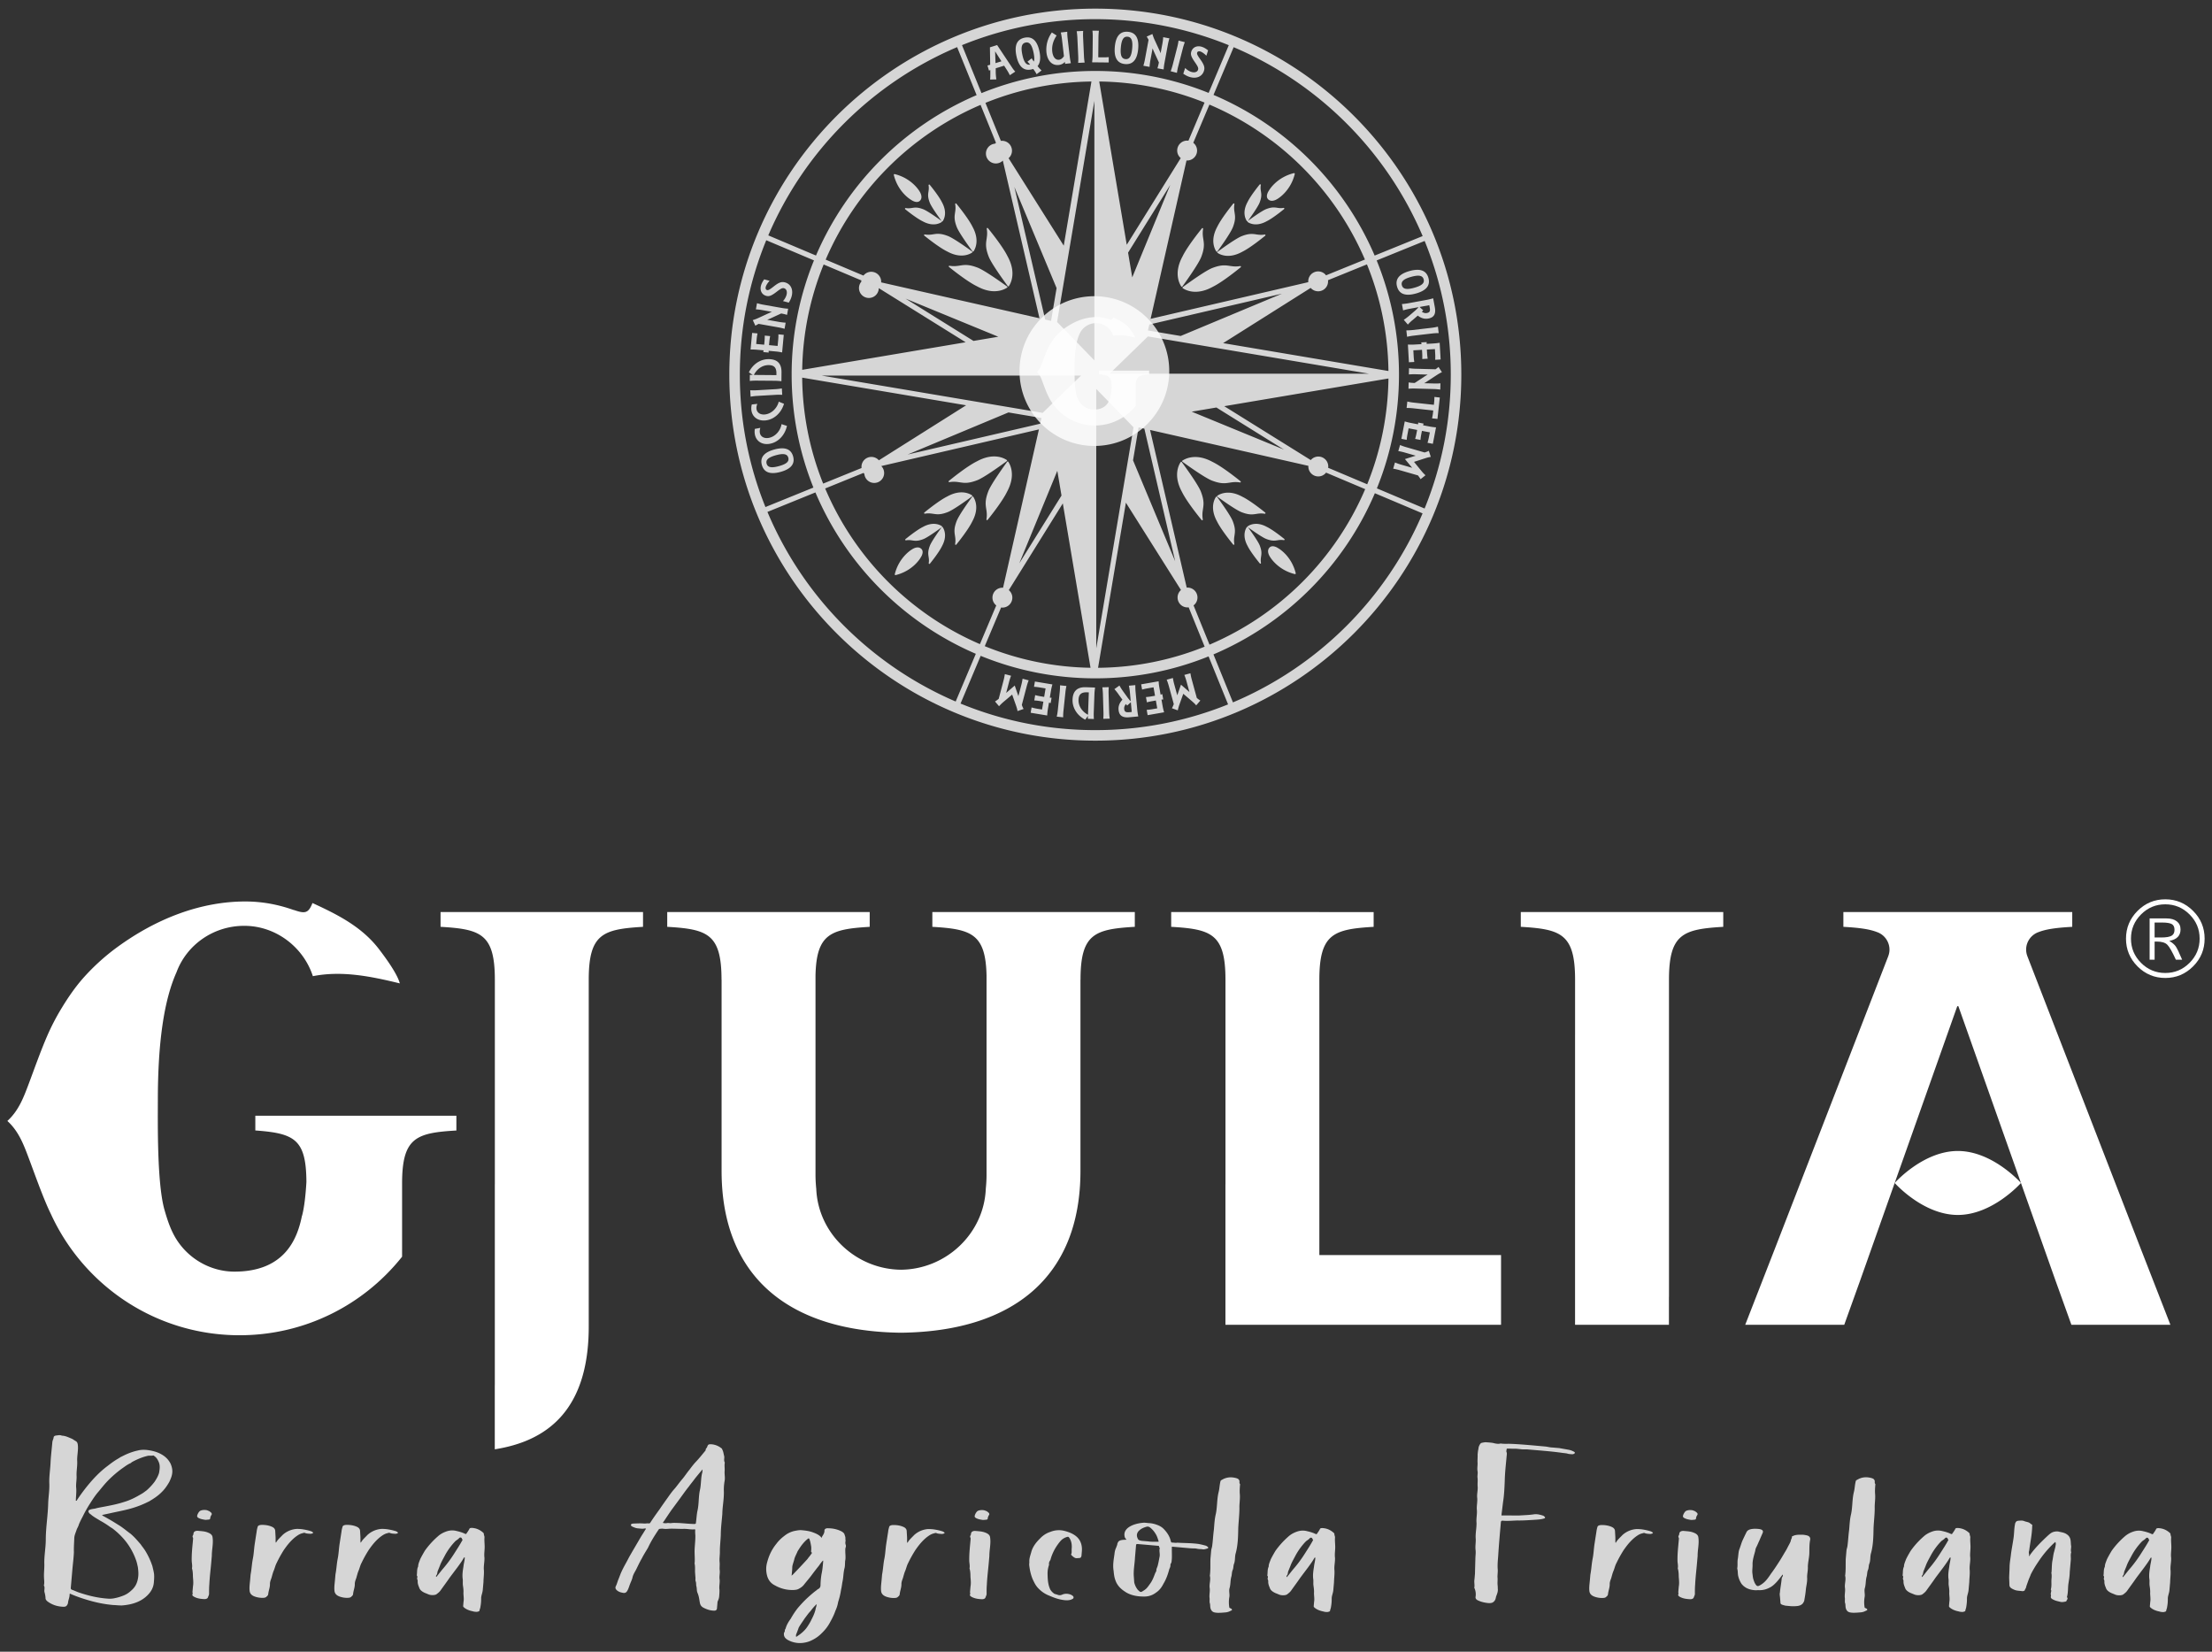
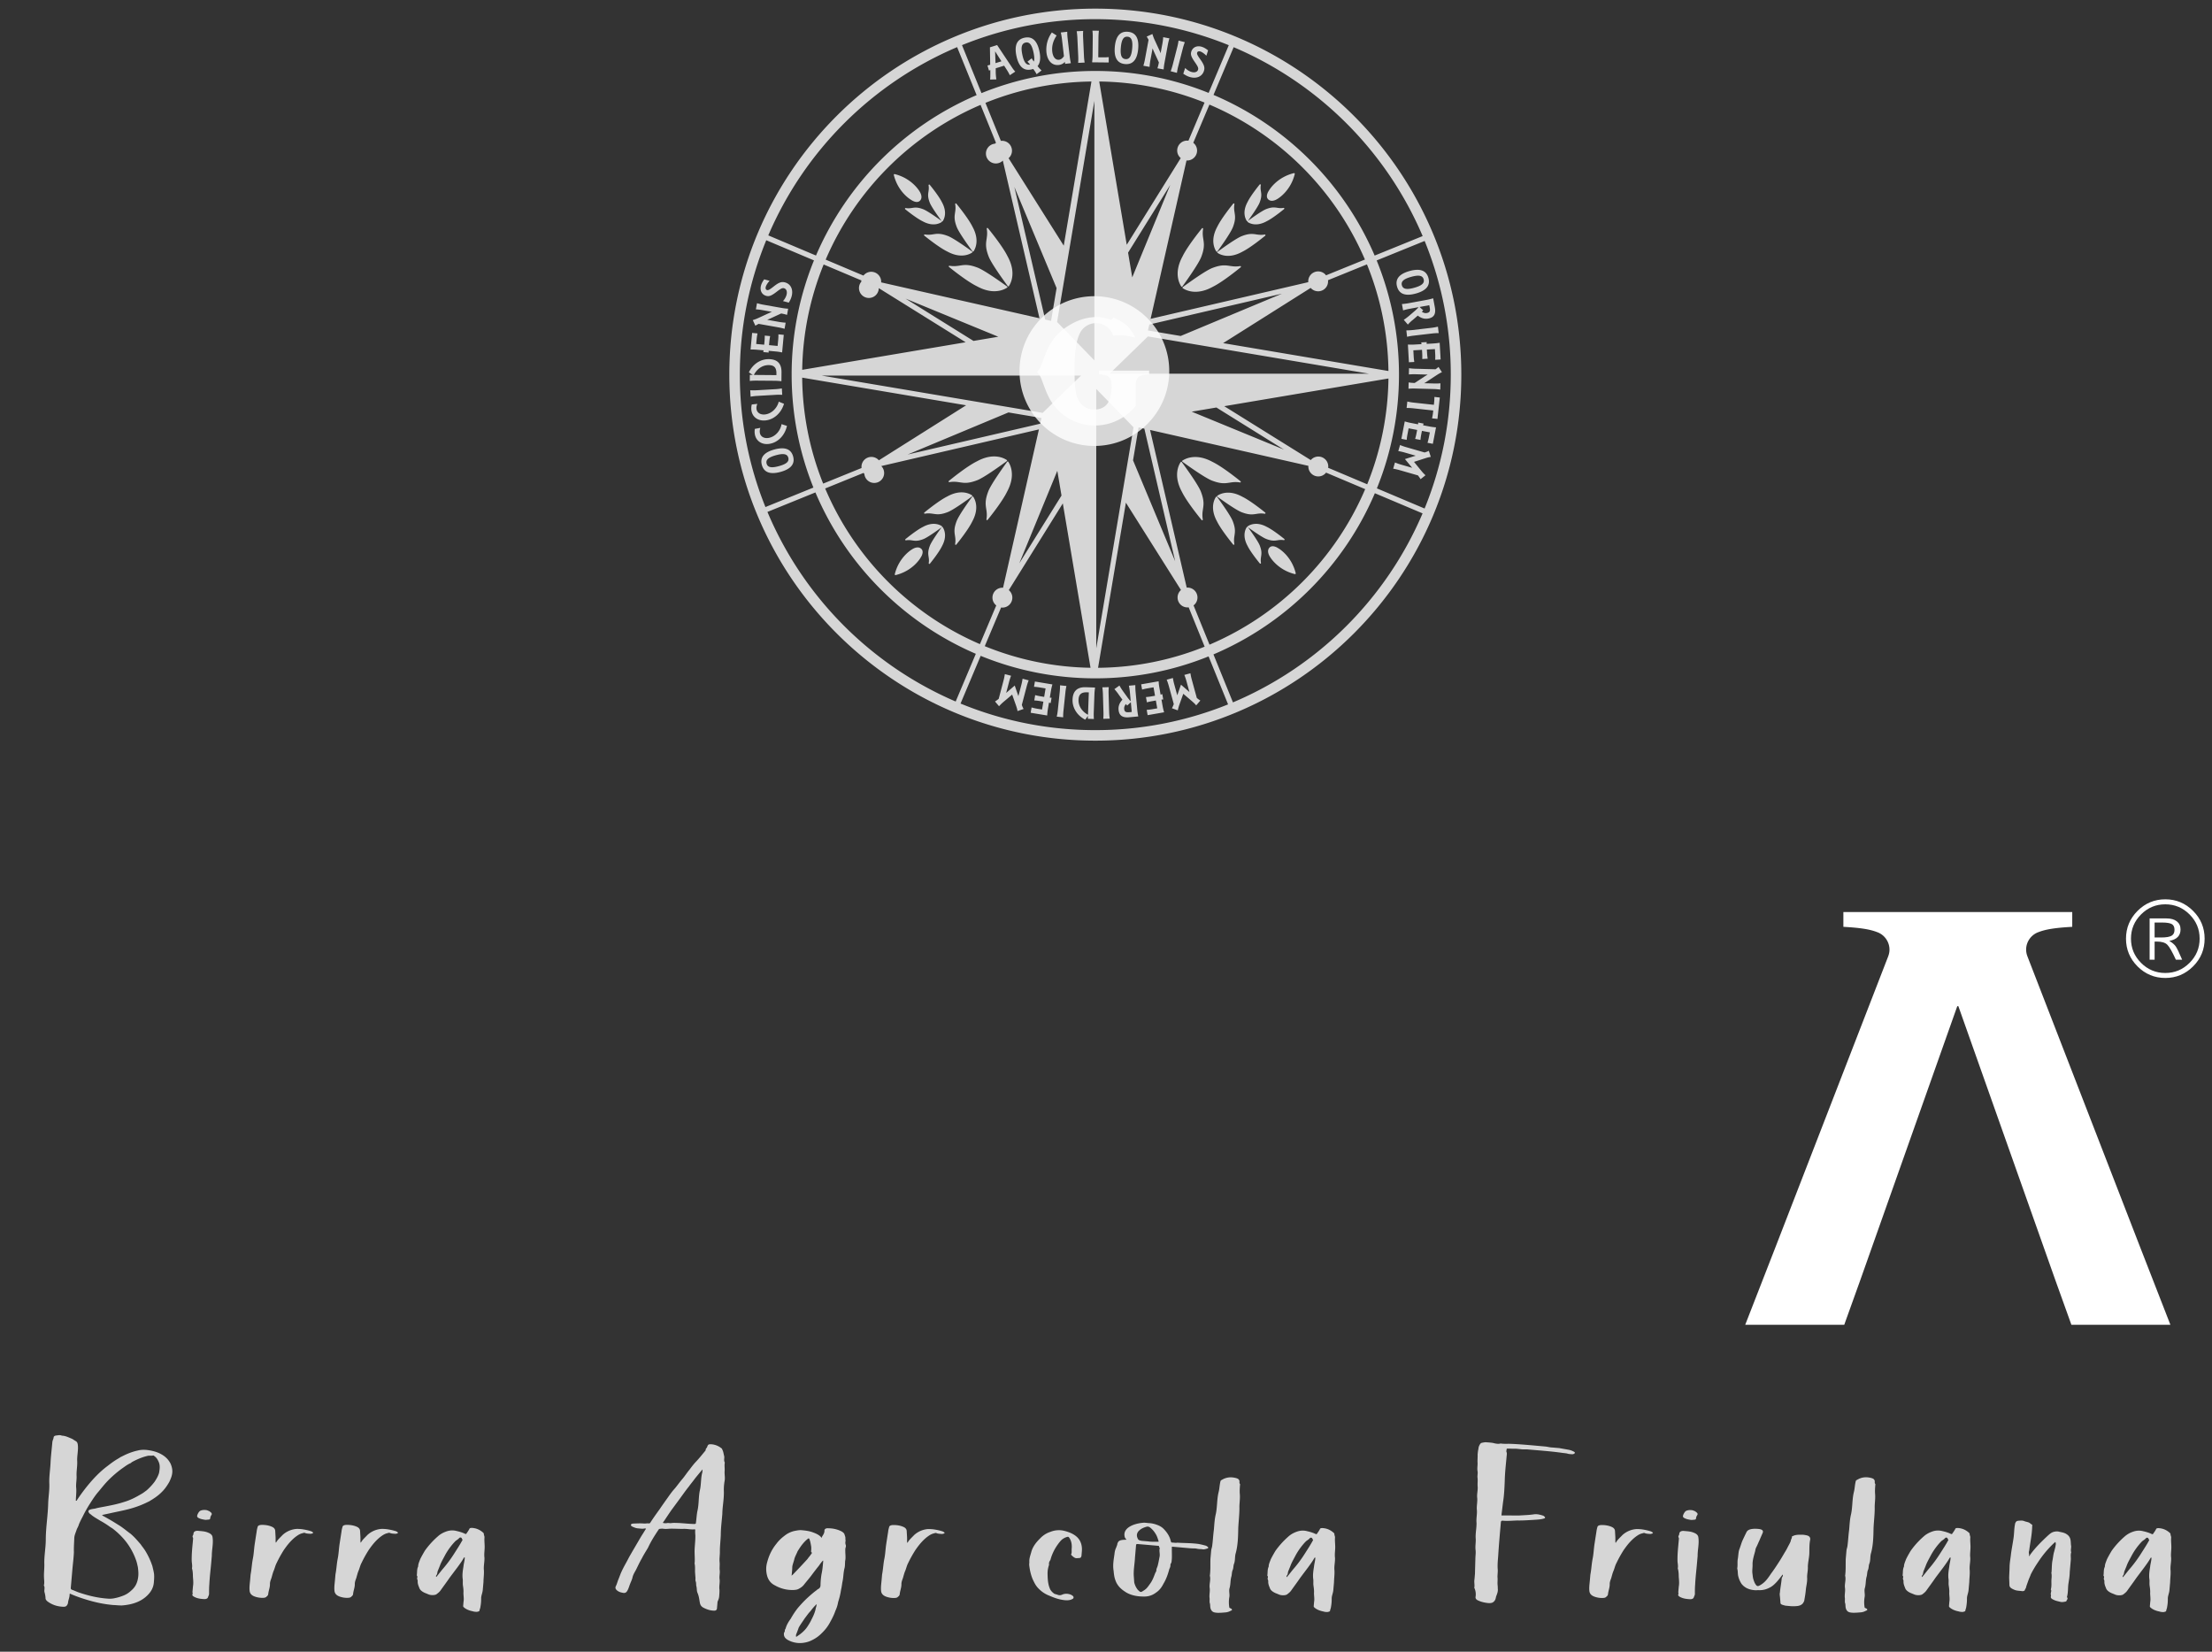
<svg xmlns="http://www.w3.org/2000/svg" viewBox="0 0 300 224">
  <rect x="0" y="0" width="300" height="224" fill="#333333" stroke="none" />
  <style>.st0{opacity:.8}.st1,.st2{fill:#fff}.st2{opacity:.8}</style>
  <g id="Layer_1">
    <g class="st0">
      <path class="st1" d="M11.538 216.883c-.687-.211-1.33-.44-1.97-.724-.076-.033-.116-.036-.123.04l-.004.048c.006.379-.182.742-.215 1.115a.709.709 0 0 1-.146.34c-.095.169-.294.224-.605.197-.815-.048-1.461-.303-2.012-.704-.15-.114-.254-.25-.283-.377a3.625 3.625 0 0 0-.152-.917c-.055-.283.084-.546-.047-.836-.038-.004-.036-.026-.036-.026.11-.368.028-.779.022-1.157-.026-.605.068-1.227.043-1.832-.024-1.057.184-2.098.198-3.153-.006-1.711.297-3.394.329-5.103.038-.875.188-1.72.15-2.604-.037-.933.124-1.874.167-2.802.044-.952.165-1.872.248-2.821.018-.224.153-.415.172-.639.009-.099.097-.218.334-.248.279-.024.518-.106.783.019.507.019.88.228 1.297.391.226.095.37.233.597.353.185.116.247.298.269.503.09.759-.131 1.496-.081 2.255.022.656-.111 1.273-.089 1.929.033.533-.093 1.049-.058 1.582.066.557-.024 1.13-.033 1.681-.004.051-.048.099.028.129.116.009.123-.066.125-.093a25.28 25.28 0 0 1 1.423-1.937c.789-.961 1.654-1.891 2.744-2.701.463-.362.922-.702 1.457-1.005.125-.068.252-.18.415-.241.658-.345 1.389-.658 2.227-.836.36-.097.793-.108 1.181-.072.699.085 1.348.243 1.909.544.673.36 1.064.797 1.334 1.322.226.524.3 1.007.178 1.527-.067.32-.21.634-.356.948-.277.478-.592.954-1.021 1.369-.387.395-.844.73-1.343 1.04-.165.087-.292.201-.495.283a12.91 12.91 0 0 1-2.189.865c-.846.254-1.762.425-2.675.621-.402.095-.759.163-1.159.252-.281.053-.283.076-.057.197.224.118.485.268.746.417.485.268.93.56 1.413.854.557.351.992.742 1.509 1.11.548.452.972.967 1.4 1.459.173.266.387.511.557.776a9.847 9.847 0 0 1 1.025 2.178c.085.36.173.693.223 1.051.04.406.004.805-.031 1.202-.053.601-.336 1.18-.851 1.687-.773.787-1.911 1.269-3.45 1.385-.432.013-.816-.046-1.207-.055-1.366-.12-2.595-.402-3.815-.786zm-1.937-1.551c-.013.15.019.228.246.298.269.097.529.222.798.32 1.292.44 2.555.753 3.957.851.349.031.667.006.985-.066a6.63 6.63 0 0 0 1.167-.353c.525-.204.866-.5 1.205-.823.474-.463.675-.998.766-1.569.079-.472.043-.954-.027-1.461-.057-.256-.112-.537-.204-.823a8.96 8.96 0 0 0-1.414-2.639 10.166 10.166 0 0 0-1.767-1.74c-.146-.114-.334-.204-.48-.318a11.616 11.616 0 0 0-1.263-.789c-.406-.261-.893-.507-1.255-.84-.074-.055-.15-.087-.184-.142-.285-.327-.114-.487.322-.575.16-.036.319-.046.479-.083.48-.134 1.036-.211 1.553-.318.799-.154 1.555-.313 2.282-.552.884-.25 1.663-.66 2.365-1.077.288-.152.498-.334.749-.511a7.895 7.895 0 0 0 1.081-1.163c.27-.406.503-.814.615-1.231.081-.493.165-.992-.064-1.489-.131-.29-.266-.552-.597-.781-.038-.031-.072-.081-.154-.064-.237.055-.507-.019-.785.057-.761.184-1.415.478-2.029.803-.125.066-.171.163-.294.199-.325.15-.577.329-.825.507a14.624 14.624 0 0 0-2.327 1.986c-.391.417-.743.865-1.094 1.288-.476.537-.842 1.108-1.204 1.681a16.359 16.359 0 0 0-.973 1.726c-.188.36-.377.722-.527 1.083-.061.248-.196.461-.293.681-.11.366-.298.728-.334 1.127-.019.654-.076 1.301-.054 1.957-.031.803-.138 1.573-.205 2.348-.07.821-.143 1.645-.217 2.495z" />
    </g>
    <g class="st0">
      <path class="st1" d="M28.391 214.86c-.038.423-.038.878-.036 1.305-.015.176-.108.316-.163.487-.051.123-.213.211-.448.215-.507-.019-.972-.083-1.382-.298-.226-.118-.336-.23-.241-.397.046-.072-.024-.18-.015-.279l.066-.748c.076-.421.034-.854-.005-1.286-.006-.377-.011-.781-.131-1.167l.002-.024c.068-.322-.019-.656-.034-.958-.028-1.009.097-2.005.184-3.003.004-.051.01-.125-.023-.178-.068-.131-.059-.233.031-.351.044-.07.013-.146.059-.246.017-.199.226-.332.537-.329.702.061 1.053.066 1.58.313.3.154.44.342.459.594.122.84-.109 1.65-.102 2.481l-.083.948c-.085.973-.21 1.943-.255 2.921zm-1.483-9.01c-.146-.085-.18-.167-.169-.292.059-.22.152-.412.325-.597.215-.211.884-.252 1.182-.074.114.036.191.068.261.15.184.116.288.277.156.44a1 1 0 0 0-.156.44c-.011.123-.093.167-.29.173-.158.013-.314.048-.47.011-.308-.051-.578-.102-.839-.251z" />
    </g>
    <g class="st0">
      <path class="st1" d="M33.989 213.515c.137-.693.164-1.419.302-2.113.132-.643.153-1.294.249-1.963.087-.573.18-1.167.269-1.74a3.28 3.28 0 0 1 .134-.616c.017-.199.298-.275.533-.281.47-.009.975.061 1.389.248.3.127.44.316.461.544.015.277.032.555.047.808.017.252-.004.505.013.757-.002.024.038.028.036.053.002-.024.038-.022.04-.046.191-.36.573-.678.872-1.005a3.145 3.145 0 0 1 1.914-.814c.237-.004.467.015.702.038.425.061.846.15 1.266.285.112.061.224.121.256.199-.006.074-.25.154-.404.14-.233-.019-.47-.017-.696-.112-.112-.059-.235.004-.316.024-.399.09-.647.27-.899.45-.712.54-1.199 1.176-1.649 1.814-.362.575-.687 1.15-.973 1.753-.186.336-.258.709-.41 1.07-.144.34-.215.687-.321 1.032-.103.266-.204.533-.191.81 0 .454-.195.891-.235 1.339-.011.125-.099.243-.224.334-.131.165-.368.171-.601.173a3.013 3.013 0 0 1-1.045-.193c-.415-.16-.588-.402-.643-.683-.072-.511.013-1.034.059-1.555l.065-.75z" />
    </g>
    <g class="st0">
      <path class="st1" d="M45.497 213.513c.137-.693.164-1.419.302-2.113.132-.643.153-1.294.249-1.963.087-.573.18-1.167.269-1.738.017-.199.076-.421.134-.616.017-.201.298-.277.533-.283.47-.009.975.061 1.389.248.3.127.44.316.461.544.015.277.032.555.047.808.017.252-.004.505.013.759-.002.022.038.026.036.053.002-.026.038-.022.04-.046.191-.362.573-.681.872-1.007a3.145 3.145 0 0 1 1.914-.814c.237-.004.467.015.702.038.425.061.846.15 1.269.285.11.061.222.121.254.199-.006.074-.25.156-.404.14-.233-.019-.467-.015-.696-.112-.112-.059-.235.004-.316.024-.399.09-.647.27-.899.45-.712.542-1.199 1.178-1.647 1.817a16.281 16.281 0 0 0-.976 1.751c-.186.336-.258.709-.41 1.073-.144.338-.215.685-.321 1.028-.103.266-.204.535-.191.812 0 .452-.195.891-.235 1.339-.011.123-.099.241-.224.332-.131.165-.368.171-.601.176a3.013 3.013 0 0 1-1.045-.193c-.415-.163-.588-.404-.643-.685-.072-.511.013-1.032.059-1.553l.065-.753z" />
    </g>
    <g class="st0">
      <path class="st1" d="M65.473 215.641c-.036.4-.224.759-.218 1.136.004.404-.028.776-.1 1.15-.015.176-.106.318-.121.491-.009.101-.169.138-.329.171a1.697 1.697 0 0 1-.619-.079c-.463-.09-.917-.279-1.204-.557-.072-.081-.068-.131-.061-.207l.045-.524c.074-.397-.009-.781-.013-1.182.028-.325-.017-.683-.066-1.013-.051-.332.015-.628-.039-.933-.068-.56.019-1.108.108-1.652.031-.349.137-.693.168-1.042l.013-.15c.002-.026-.038-.028-.036-.053-.04.019-.04.019-.081.042-.234.432-.545.858-.857 1.286-.353.472-.709.941-1.064 1.415-.405.592-.848 1.182-1.249 1.751-.134.188-.303.327-.511.485-.171.16-.683.191-1.026.085-.188-.066-.377-.158-.569-.226-.415-.186-.706-.415-.794-.748-.131-.288-.224-.599-.199-.873.011-.125-.093-.258-.081-.384.048-.121.061-.272-.047-.379.074-.397-.006-.808.184-1.193l.011-.125c.026-.298.167-.588.272-.882.19-.387.422-.792.65-1.176a11.102 11.102 0 0 1 1.734-1.908c.298-.277.669-.495 1.115-.658s.92-.222 1.455-.074c.387.085.728.191 1.066.345.15.087.23.072.279-.048.136-.193.268-.381.364-.573.048-.123.129-.14.327-.15.662.033 1.112.275 1.512.612.11.085.14.188.131.288.028.127.097.258.083.408-.031.351.012.73.02 1.083.031.557-.097 1.099-.026 1.635.028.579-.137 1.145-.071 1.728.028.555-.059 1.127-.06 1.58l-.096 1.098zm-6.335-1.891c-.002.026-.006.079.031.106.04-.019.081-.044.085-.095.305-.349.573-.728.88-1.079a17.288 17.288 0 0 0 1.509-2.056c.366-.573.726-1.119 1.053-1.72.001-.024.085-.066.011-.123-.071-.081-.056-.256-.251-.275-.118-.011-.204.108-.291.199l-.377.27a8.78 8.78 0 0 0-1.468 2.009c-.234.457-.51.91-.668 1.375l-.298.728c-.059.222-.038.423-.209.586l-.007.075z" />
    </g>
    <g class="st0">
      <path class="st1" d="M97.757 208.149c-.027.779-.135 1.549-.124 2.33 0 .452-.079.899-.039 1.354.044.381-.028.753.017 1.134.044.381-.068.772-.024 1.157.073.509-.084.972-.01 1.457.011.329-.017.652-.044.952-.022.25-.12.467-.216.687l-.019.224-.066.748c-.055.171-.18.261-.452.239-.507-.019-.963-.186-1.373-.399-.338-.18-.436-.415-.489-.671-.08-.434-.12-.891-.317-1.336-.129-.288-.066-.584-.154-.893-.059-.233 0-.452-.099-.687-.062-.182-.005-.379-.032-.531-.017-.254-.038-.482-.053-.734-.006-.379.026-.753-.057-1.136-.036-.031.004-.051.006-.076.048-.548-.018-1.134-.008-1.709.019-.681.118-1.349.102-2.056a4.151 4.151 0 0 1-.017-.704c.009-.099-.068-.106-.15-.09-.472.036-.933-.081-1.402-.07-.63.019-1.29-.04-1.918-.019-.277.026-.592.051-.899 0-.156-.015-.277 0-.395.015-.156.011-.16.061-.204.108-.538.808-1.041 1.595-1.427 2.441-.279.476-.591.954-.83 1.434-.322.55-.569 1.106-.851 1.661-.184.311-.37.649-.435.969-.066.294-.209.56-.309.827-.146.34-.218.711-.444 1.045a.474.474 0 0 1-.45.211c-.348-.057-.653-.134-.91-.358-.215-.193-.239-.373-.142-.564.138-.266.201-.535.303-.805.101-.241.201-.509.305-.779.198-.507.481-1.038.76-1.542.23-.408.425-.818.654-1.2.414-.717.828-1.413 1.243-2.13.232-.406.499-.785.731-1.193.044-.046.087-.093.093-.142-.038-.028-.156-.04-.235-.022-.239.055-.509.006-.783-.017a1.719 1.719 0 0 1-.687-.184.434.434 0 0 1-.152-.064c-.112-.061-.224-.146-.176-.243.011-.125.171-.16.368-.169.432-.013.904-.044 1.371-.004.233.019.434-.04.667-.017.074.033.16-.036.204-.083.408-.643.856-1.259 1.298-1.874.27-.404.54-.781.808-1.163.4-.544.762-1.115 1.238-1.626.351-.423.664-.873 1.011-1.271.353-.421.622-.851.973-1.273.266-.355.533-.711.833-1.034.476-.487.872-1.007 1.308-1.523.087-.116.022-.248.15-.362.085-.068.095-.169.14-.266.101-.243.182-.261.533-.254a2.46 2.46 0 0 1 1.434.601c.033.055.028.106.064.158.134.263.15.542.239.851.056.281-.089.571.082.863l-.004.051c-.07.347.013.73-.017 1.079-.04.448.079.888.001 1.332a6.98 6.98 0 0 0-.112 1.275c.057 1.138-.196 2.246-.202 3.227-.087 1.044-.206 1.939-.209 2.843zm-2.478-8.795c.002-.024-.036-.051-.033-.076-.002.026-.046.07-.048.097-.305.351-.611.726-.919 1.104-.268.377-.573.728-.842 1.106-.438.542-.797 1.062-1.196 1.608-.399.544-.799 1.088-1.2 1.63-.312.45-.629.928-.944 1.402-.048.097-.173.186-.184.311.191.042.387.057.546.022.199-.036.389.033.588 0 .316-.048.667-.017 1.018-.011.702.036 1.4.123 2.102.134.121-.015.197-.009.207-.108.09-.571.102-1.174.232-1.742.197-.913.121-1.825.317-2.738.191-.814.108-1.676.333-2.437.008-.127.014-.201.023-.302z" />
    </g>
    <g class="st0">
      <path class="st1" d="M114.546 212.636c-.171.616-.146 1.246-.279 1.838-.065.32-.092.621-.155.917-.061.248-.083.495-.146.766-.072.373-.182.74-.294 1.108a4.613 4.613 0 0 1-.376 1.197c-.163.489-.402.975-.681 1.476a5.75 5.75 0 0 1-1.153 1.533 4.586 4.586 0 0 1-1.297.943c-.41.215-.81.334-1.287.391a3.39 3.39 0 0 1-1.926-.345c-.6-.305-.688-.664-.613-1.06.169-.136.031-.349.201-.509.123-.493.395-.948.707-1.373.279-.503.594-.981.945-1.428.395-.467.827-.933 1.295-1.371.428-.389.81-.732 1.309-1.093.042-.019.044-.044.046-.068.325-.125.421-.316.438-.516.006-.529.051-1.028.135-1.549.123-.542.169-1.066.218-1.614l.016-.199s-.037-.031-.036-.055c-.001.024-.04.048-.04.048a5.925 5.925 0 0 0-.488.636c-.395.493-.751.963-1.106 1.437-.308.399-.655.797-.966 1.197a1.996 1.996 0 0 1-.63.498c-.207.134-.406.167-.722.188a4.736 4.736 0 0 1-2.569-.628c-.564-.277-.838-.702-.998-1.119-.214-.671-.236-1.328-.06-1.965.235-.913.625-1.783 1.283-2.58.263-.355.61-.702 1.026-1.018.42-.338.919-.623 1.631-.738.279-.051.478-.083.787-.057.544.048 1.047.118 1.54.311.454.165.869.377 1.113.7 0 0 .037.031.036.055l.006-.074c.009-.101.096-.22.141-.29.136-.215.235-.434.215-.662.019-.224.224-.329.535-.303.667.006 1.279.16 1.804.432.146.09.294.201.362.334.059.209.16.417.144.592-.014.176.052.307.001.454-.011.125-.022.248.038.43.066.156.011.327-.042.474-.053.599.09 1.216-.033 1.707-.026.403-.011.681-.075.952zm-7.165.884c-.004.051-.045.095-.012.15.041-.019.084-.068.124-.09a94.284 94.284 0 0 0 2.032-2.161c.135-.213.308-.375.443-.59.09-.116.215-.209.07-.347-.038-.026-.036-.053-.033-.076.022-.252.046-.524-.009-.781-.051-.305-.103-.614-.233-.928-.038-.026.004-.048-.072-.055-.04-.002-.079-.006-.123.04-.63.498-1.036 1.117-1.402 1.713-.152.389-.379.746-.451 1.119-.061.246-.163.514-.224.759-.057.222-.038.423-.053.599l-.057.648zm.567 8.299c.036.055-.009.101.026.156a.3.3 0 0 0 .165-.087c.581-.377 1.091-.836 1.413-1.362.222-.332.41-.669.554-.981.188-.36.334-.7.446-1.068.055-.171.07-.347.125-.518.046-.095.057-.22.066-.32.042-.024.004-.051.004-.051-.074-.031-.04.019-.081.044-.256.254-.52.557-.744.867-.298.298-.527.656-.788.985-.272.43-.584.829-.816 1.263-.108.342-.256.681-.36.972l-.01.1z" />
    </g>
    <g class="st0">
      <path class="st1" d="M119.632 213.533c.138-.691.164-1.419.302-2.111.136-.643.154-1.297.251-1.965.087-.571.18-1.167.27-1.738.017-.199.076-.421.134-.616.017-.201.295-.277.533-.281.47-.011.97.059 1.387.246.303.127.44.316.461.546l.046.808c.017.252-.004.503.013.757-.002.022.038.026.036.053.002-.026.042-.024.044-.046.188-.36.569-.681.871-1.007a3.155 3.155 0 0 1 1.91-.814c.237-.002.47.017.702.038.423.061.849.15 1.268.288.112.059.224.118.254.199-.006.072-.248.154-.404.14-.23-.022-.467-.017-.696-.112-.11-.061-.233.002-.313.022-.399.093-.649.27-.901.45-.711.542-1.2 1.178-1.647 1.817a16.97 16.97 0 0 0-.977 1.751c-.184.338-.255.706-.405 1.073-.15.34-.22.687-.327 1.028-.103.268-.201.535-.188.812-.002.452-.195.891-.234 1.339-.011.125-.099.241-.226.334-.131.163-.366.169-.603.173a2.986 2.986 0 0 1-1.04-.193c-.415-.163-.59-.404-.645-.685-.072-.511.012-1.032.058-1.553l.066-.753z" />
    </g>
    <g class="st0">
-       <path class="st1" d="M133.842 214.878c-.038.423-.037.878-.034 1.303-.015.176-.108.318-.163.489-.048.121-.213.209-.448.215-.509-.022-.972-.085-1.382-.298-.226-.121-.334-.23-.241-.4.046-.07-.024-.178-.015-.279l.065-.748c.076-.421.038-.851-.004-1.286-.006-.375-.009-.779-.131-1.167l.002-.024c.068-.32-.02-.654-.034-.958-.028-1.009.097-2.003.183-3.003.004-.051.011-.123-.022-.178-.068-.131-.059-.23.031-.349.044-.072.013-.15.059-.246.017-.199.226-.334.54-.329.7.059 1.051.064 1.58.313.298.152.438.34.457.592.121.84-.107 1.652-.102 2.481l-.083.95c-.087.974-.212 1.943-.258 2.922zm-1.483-9.01c-.146-.087-.18-.167-.169-.292.059-.22.152-.415.325-.601.215-.207.884-.248 1.182-.07a.488.488 0 0 1 .261.146c.184.118.288.277.156.44-.087.144-.14.29-.154.44-.011.123-.095.167-.292.176-.158.011-.316.046-.47.009-.308-.049-.577-.1-.839-.248z" />
-     </g>
+       </g>
    <g class="st0">
      <path class="st1" d="M146.674 210.992l-.002.026c-.106.292-.103.266-.614.298a.564.564 0 0 1-.384-.11c-.146-.087-.254-.199-.364-.307-.033-.053-.07-.083-.026-.127.097-.22.042-.476.061-.702.044-.501.01-1.028-.337-1.538-.106-.136-.144-.138-.345-.079a1.853 1.853 0 0 0-.831.531 7.199 7.199 0 0 0-.807 1.161c-.23.432-.43.893-.548 1.36-.053.146-.18.261-.192.41-.051.121.015.252-.033.377-.11.34-.182.713-.178 1.117.017.702.031 1.434.361 2.141.101.186.246.349.428.491.142.163.417.163.605.254.303.101.467.015.669-.066.489-.186 1.14-.053 1.426.272.07.11.055.283-.108.345-.332.197-.763.211-1.189.15-.738-.093-1.379-.347-1.981-.603a3.982 3.982 0 0 1-1.371-.899c-.325-.303-.531-.649-.699-.992-.368-.711-.535-1.455-.626-2.218-.024-.18.033-.375.009-.552-.003-.428.149-.816.264-1.233.176-.689.623-1.305 1.221-1.88a3.279 3.279 0 0 1 1.409-.884 3.034 3.034 0 0 1 1.738-.15c1.075.243 1.895.696 2.261 1.428.233.476.273.933.232 1.406-.014.176-.03.349-.049.573z" />
    </g>
    <g class="st0">
      <path class="st1" d="M157.053 206.846c.305.127.524.272.706.438.505.498.849 1.032.996 1.597-.006.076.068.131.061.207-.006.074.068.106.184.116.235-.004.465.068.664.009l.076.006c.937.057 1.878.038 2.806.169.309.055.614.131.884.204.191.042.3.127.408.237.11.085-.055.173-.134.191-.158.036-.362.118-.557.101-.191-.042-.349-.028-.544-.046-.233-.022-.423-.087-.621-.081a7.251 7.251 0 0 1-.738-.038 64.42 64.42 0 0 0-.7-.061c-.235-.022-.467-.042-.74-.066-.195-.017-.428-.038-.662-.057-.23-.019-.23-.019-.207.131l-.004.048c-.015.63.051 1.239-.044 1.859-.013.152-.14.266-.154.415.026.154-.024.275-.074.423-.093.14-.108.316-.16.463-.167.562-.373 1.123-.693 1.648-.235.459-.507.888-1.049 1.244-.419.316-.943.52-1.571.516-1.018.011-1.979-.199-2.679-.711-.668-.438-1.052-.95-1.238-1.518-.158-.417-.197-.849-.24-1.279-.129-.766.015-1.508.121-2.253.026-.3.089-.597.234-.884.053-.173.146-.34.163-.516.004-.051.006-.074.048-.121.108-.342.506-.41 1.014-.417.195-.006.195-.006.09-.116-.144-.138-.171-.29-.195-.47-.11-.992 1.119-1.588 2.5-1.718.239-.031.507.019.742.04.511.018.892.13 1.307.29zm-2.536 2.571c-.425-.038-.425-.038-.45.237-.046.524-.087 1.022-.134 1.546-.04.901-.235 1.766-.156 2.652l.053.761c.087.334.215.645.463.969.43.44.436.366.893.076.375-.241.557-.552.781-.86.355-.474.514-.961.715-1.472.048-.097.138-.215.15-.34-.022-.201.114-.417.171-.614.116-.44.191-.863.268-1.281.072-.373-.09-.766.019-1.132.006-.074-.106-.136-.099-.211.048-.095-.068-.106-.186-.114a499.712 499.712 0 0 0-2.488-.217zm2.536-.331c.079.006.123-.042.085-.068-.125-.364-.213-.724-.454-1.07a2.921 2.921 0 0 0-.751-.823.51.51 0 0 0-.465-.064c-.48.134-.812.329-1.07.61-.266.329-.254.656-.087.998.061.182.25.248.522.296.27.024.544.046.893.076.388.063.857.054 1.327.045z" />
    </g>
    <g class="st0">
      <path class="st1" d="M164.265 210.292c.019-.224.118-.444.136-.643.101-.719.127-1.448.228-2.168.064-.724.09-1.453.268-2.166.204-.99.134-1.975.377-2.961.121-.467.123-.943.246-1.437a.236.236 0 0 1 .131-.188c.165-.087.288-.176.533-.256.402-.14.873-.173 1.448-.022.233.068.342.129.41.261.14.186-.033.375.144.566-.04.45-.076.873-.038 1.33.059.66-.074 1.303-.053 1.933-.002.906-.116 1.802-.158 2.703-.019 1.13-.042 2.259-.334 3.367-.16.487-.051 1-.246 1.485-.106.292-.053.599-.195.865-.101.268-.085.546-.15.818-.165.537-.095 1.073-.258 1.61-.114.395.046.81-.028 1.206a4.11 4.11 0 0 0-.002 1.382c-.006.074.07.108.184.142.224.121.252.248.011.327-.207.11-.45.215-.803.23a9.827 9.827 0 0 1-.906.051c-.546-.024-.734-.093-.91-.334-.209-.32-.144-.59-.195-.897-.097-.235-.038-.48-.055-.734-.074-.485.083-.948.009-1.432-.072-.535.171-1.066.024-1.632.106-.746.057-1.531.081-2.282l.04-.45.061-.674z" />
    </g>
    <g class="st0">
      <path class="st1" d="M180.828 215.667c-.036.4-.224.759-.218 1.136.004.402-.028.776-.101 1.15-.015.173-.106.316-.121.491-.009.101-.171.136-.329.171a1.692 1.692 0 0 1-.619-.079c-.463-.09-.917-.281-1.204-.557-.072-.083-.068-.134-.061-.207l.046-.527c.074-.395-.009-.779-.013-1.182.028-.322-.019-.681-.066-1.011-.051-.332.013-.628-.04-.935-.068-.557.019-1.106.108-1.65.031-.351.138-.693.169-1.042l.013-.15c.002-.026-.038-.031-.036-.055l-.081.044c-.235.432-.546.858-.858 1.284-.353.474-.711.943-1.064 1.417-.404.592-.846 1.182-1.248 1.751-.134.188-.303.327-.511.485-.171.16-.683.191-1.026.085-.188-.066-.377-.158-.569-.226-.415-.188-.706-.415-.795-.748-.131-.29-.224-.599-.199-.873.011-.125-.095-.258-.085-.384.051-.121.064-.272-.044-.381.074-.397-.006-.805.182-1.191l.011-.125c.026-.298.169-.588.275-.882.191-.387.421-.794.652-1.176a11.21 11.21 0 0 1 1.731-1.91c.3-.275.671-.495 1.117-.656.446-.163.92-.222 1.455-.074.384.085.728.191 1.066.345.15.087.23.07.279-.051.136-.191.268-.379.364-.571.048-.125.129-.142.327-.15.662.033 1.112.275 1.512.612.112.083.14.186.131.285.028.127.095.261.081.41-.031.351.015.73.024 1.083.031.555-.097 1.099-.026 1.635.028.579-.138 1.143-.072 1.728.028.555-.059 1.127-.061 1.58l-.096 1.101zm-6.337-1.891c-.002.026-.006.076.031.106.04-.022.081-.044.085-.095.305-.349.573-.728.878-1.079a16.988 16.988 0 0 0 1.512-2.056c.366-.573.726-1.121 1.051-1.72.002-.024.083-.068.011-.123-.07-.081-.055-.256-.25-.275-.118-.011-.207.108-.29.199l-.377.27a8.694 8.694 0 0 0-1.468 2.009c-.235.457-.511.91-.669 1.373-.099.246-.199.487-.298.73-.059.222-.038.423-.209.586l-.007.075z" />
    </g>
    <g class="st0">
      <path class="st1" d="M200.508 196.511a1.23 1.23 0 0 1 .211-.636.401.401 0 0 1 .252-.204c.197-.036.4-.093.634-.072.389.036.74.04 1.123.15.228.046.501.095.779.017l.079.006c.425.061.821.022 1.25.036 1.56.061 3.153.226 4.706.362.349.031.656.131.967.134l.972.083c.463.093.926.158 1.349.246.23.044.417.136.605.228.114.059.186.116.138.215-.044.07-.169.134-.327.146-.193-.017-.467-.017-.656-.085-.27-.07-.544-.07-.814-.118-1.546-.213-3.027-.313-4.581-.45-.311-.028-.628.017-.937-.033-.351-.031-.658-.083-.975-.061-.275 0-.546-.024-.821-.019-.076-.006-.118.013-.123.064-.011.125-.064.272-.033.373.099.213.046.384.028.584-.099 1.123-.235 2.242-.256 3.372-.036.851-.07 1.705-.184 2.549-.095.623-.15 1.246-.239 1.867l-.017.199c-.002.026-.006.074.112.059.744-.009 1.527.009 2.31.002.667-.044 1.334-.059 1.97-.156.436-.064.856.051 1.277.186.074.033.108.085.184.142.106.11.057.207-.101.243-.444.136-.915.144-1.387.18-.709.038-1.457.099-2.2.083-.667.019-1.301.087-1.961.031-.193-.017-.237.031-.285.152l-.013.15c-.134 1.523-.266 3.021-.36 4.545-.048.548-.097 1.102-.066 1.656.044.379-.031.776-.024 1.154.044.381-.026.728.019 1.108.024.18.009.355.031.557.011.303-.09.571-.191.836-.097.22-.076.423-.211.636-.18.261-.349.399-.856.379-.544-.048-1.081-.171-1.531-.412-.15-.087-.254-.222-.239-.397a2.12 2.12 0 0 0-.131-1.195c-.038-.026-.036-.053-.031-.101.07-.347-.053-.734.019-1.106l.068-.774c.015-.628.033-1.279.053-1.933-.002-.428.074-.846.031-1.255-.072-.535.048-1.024.017-1.557-.057-.709.125-1.421.11-2.153-.061-.61.106-1.197.042-1.808-.036-.507.09-1.024.055-1.529-.07-.535.09-1.024.059-1.553-.044-.408.031-.803-.015-1.185-.051-.307.053-.599.002-.906-.081-.434.033-.854-.009-1.284-.004-.353.028-.726.013-1.005.031-.301.05-.524.109-.743z" />
    </g>
    <g class="st0">
      <path class="st1" d="M215.694 213.533c.136-.691.163-1.419.298-2.111.136-.643.154-1.297.252-1.963.087-.573.18-1.167.27-1.74a3.28 3.28 0 0 1 .134-.616c.017-.199.294-.275.533-.281.47-.009.969.061 1.389.248.3.127.44.316.461.544l.046.808c.015.253-.006.505.011.757-.002.024.038.026.036.053.002-.026.042-.022.044-.046.188-.36.569-.681.871-1.005a3.145 3.145 0 0 1 1.914-.814c.235-.004.467.015.702.036.423.061.846.152 1.266.288.112.061.224.118.256.199-.006.072-.25.154-.406.14-.23-.019-.467-.017-.693-.112-.112-.061-.235.004-.316.024-.4.09-.649.268-.899.45-.713.54-1.2 1.176-1.65 1.814-.362.575-.689 1.15-.975 1.753-.186.336-.256.704-.406 1.07-.15.34-.218.687-.325 1.028-.103.268-.204.535-.191.812 0 .454-.195.891-.235 1.339-.011.125-.099.243-.226.334-.129.165-.366.169-.603.173a2.994 2.994 0 0 1-1.04-.193c-.415-.16-.59-.402-.645-.685-.07-.509.015-1.032.061-1.553l.066-.751z" />
    </g>
    <g class="st0">
      <path class="st1" d="M229.904 214.876c-.038.423-.038.878-.036 1.305-.015.176-.108.316-.163.487-.051.121-.215.209-.448.215-.511-.022-.975-.085-1.385-.298-.226-.121-.332-.23-.239-.399.044-.07-.024-.178-.015-.277l.066-.751c.076-.421.038-.851-.004-1.284-.006-.377-.011-.781-.134-1.169l.002-.022c.068-.322-.022-.656-.036-.958-.026-1.009.099-2.005.186-3.003.004-.051.011-.125-.022-.178-.068-.134-.059-.233.031-.351.044-.07.013-.146.059-.246.017-.197.224-.334.54-.329.698.061 1.051.066 1.578.313.298.152.438.34.457.592.123.842-.108 1.652-.101 2.483l-.083.948c-.081.973-.206 1.943-.253 2.922zm-1.483-9.011c-.15-.085-.182-.167-.171-.292a1.36 1.36 0 0 1 .327-.599c.213-.209.882-.25 1.182-.072a.48.48 0 0 1 .258.15c.186.116.29.277.158.438a1 1 0 0 0-.156.44c-.011.125-.095.169-.292.176-.156.013-.316.046-.47.009-.305-.05-.577-.101-.836-.25z" />
    </g>
    <g class="st0">
      <path class="st1" d="M244.919 215.558c-.048.55-.125.972-.199 1.393-.017.199-.112.366-.243.533-.218.23-.537.327-.969.34-.434.04-.86-.024-1.288-.061-.156-.013-.305-.076-.459-.114-.23-.072-.298-.178-.288-.303-.019-.228-.04-.454-.057-.685-.019-.228-.076-.461-.017-.681.057-.649.186-1.266.243-1.916.013-.152.18-.285.156-.44.002-.024.006-.074-.033-.076-.002.026-.042.022-.044.046-.307.402-.621.827-1.005 1.195-.213.207-.465.41-.751.54-.41.215-.891.347-1.437.325-.156-.013-.316.022-.472.009-.897-.053-1.494-.381-1.88-.893a3.286 3.286 0 0 1-.452-1.121c-.051-.307-.022-.632-.114-.915l.006-.076c.072-.395-.006-.831.068-1.224.076-.423.074-.851.186-1.244.154-.389.268-.805.419-1.195a51.2 51.2 0 0 1 .575-1.206c.142-.29.467-.412.899-.45.279-.026.509-.006.783.017.503.068.643.256.498.573-.15.34-.296.678-.44 1.018-.144.29-.246.581-.389.844a1.41 1.41 0 0 0-.165.542c-.171.639-.381 1.248-.36 1.88.004.4-.068.772-.022 1.154.046.332.057.658.186.972.061.209.16.417.3.605.14.188.298.201.544.046.74-.412 1.106-1.009 1.512-1.601.355-.474.669-.948.99-1.448.313-.476.592-.956.869-1.432.224-.334.373-.673.557-1.009.09-.169.184-.336.239-.507.017-.199.15-.364.165-.54-.033-.076.051-.121.131-.14.327-.171.722-.186 1.15-.173.195-.009.351.004.544.046.463.066.645.233.658.535l-.006.074c-.129.592-.106 1.224-.118 1.827-.015.626-.188 1.239-.201 1.843.033.531-.129 1.02-.095 1.527.027.579-.136 1.118-.174 1.566z" />
    </g>
    <g class="st0">
      <path class="st1" d="M250.426 210.284c.019-.224.118-.444.136-.643.099-.722.125-1.448.226-2.168.064-.724.09-1.453.27-2.166.201-.99.131-1.977.373-2.959.121-.47.123-.945.246-1.439a.233.233 0 0 1 .134-.188c.165-.087.288-.176.531-.256.404-.14.878-.173 1.453-.022.228.068.34.127.408.261.14.186-.033.375.144.566-.04.45-.076.873-.04 1.33.059.658-.072 1.303-.051 1.931 0 .908-.118 1.804-.158 2.705-.019 1.13-.04 2.259-.334 3.367-.16.487-.048 1-.248 1.485-.106.292-.053.599-.193.865-.101.268-.085.546-.15.818-.165.537-.095 1.073-.256 1.61-.114.393.046.81-.028 1.206a4.11 4.11 0 0 0-.004 1.382c-.006.074.068.108.182.142.226.121.254.248.011.327-.207.11-.448.215-.803.23a9.782 9.782 0 0 1-.904.051c-.546-.024-.738-.093-.91-.334-.209-.32-.144-.59-.197-.897-.097-.235-.036-.48-.053-.734-.074-.485.083-.948.009-1.432-.07-.535.169-1.066.024-1.632.106-.746.057-1.531.083-2.282l.04-.45.059-.674z" />
    </g>
    <g class="st0">
      <path class="st1" d="M266.983 215.654c-.036.4-.222.761-.215 1.138.002.402-.031.776-.101 1.15-.015.173-.103.316-.118.491-.009.101-.171.136-.332.171a1.703 1.703 0 0 1-.619-.079c-.463-.09-.915-.281-1.204-.56-.07-.081-.066-.131-.059-.204.013-.176.029-.351.044-.527.074-.395-.009-.779-.013-1.182.029-.322-.019-.681-.068-1.013-.051-.329.015-.626-.038-.933-.066-.557.019-1.106.108-1.65.031-.351.136-.693.167-1.042l.013-.15c.002-.026-.038-.031-.036-.055l-.081.044c-.233.432-.546.858-.853 1.284-.355.472-.711.943-1.066 1.417-.404.592-.846 1.182-1.25 1.751-.134.188-.3.327-.511.485-.171.16-.683.191-1.024.085-.191-.066-.379-.158-.569-.226-.415-.186-.709-.415-.797-.748-.129-.29-.222-.599-.197-.873.011-.125-.095-.261-.083-.384.051-.121.064-.272-.046-.381.074-.397-.006-.805.184-1.193l.011-.125c.026-.298.169-.586.272-.88.188-.387.421-.795.652-1.176a11.058 11.058 0 0 1 1.733-1.91c.3-.275.671-.495 1.115-.656a2.307 2.307 0 0 1 1.457-.074c.384.085.726.191 1.066.345.15.087.228.07.277-.051.136-.191.27-.379.366-.571.048-.125.129-.142.325-.15.662.031 1.112.275 1.514.612.11.083.138.186.129.285.028.127.097.258.083.41-.031.349.013.73.022 1.083.031.555-.097 1.099-.026 1.635.026.579-.138 1.143-.072 1.728.028.555-.059 1.125-.061 1.578-.042.452-.071.777-.099 1.101zm-6.332-1.889c-.002.026-.006.076.031.106.038-.022.079-.044.083-.095.307-.349.575-.73.88-1.079a17.542 17.542 0 0 0 1.51-2.058c.364-.571.726-1.117 1.051-1.718.002-.024.085-.068.011-.123-.07-.081-.055-.256-.248-.275-.118-.011-.207.108-.294.199-.125.09-.248.18-.375.27a8.668 8.668 0 0 0-1.468 2.007c-.237.459-.509.913-.667 1.375l-.3.73c-.059.222-.038.423-.207.586l-.007.075z" />
    </g>
    <g class="st0">
      <path class="st1" d="M278.601 210.407c.066-.294.169-.59.193-.863.006-.074.051-.121.017-.201a.5.5 0 0 0-.057-.228c-.085.066-.129.112-.213.18a14.24 14.24 0 0 0-2.143 2.578 14.613 14.613 0 0 0-.967 1.628c-.103.292-.246.581-.349.873-.106.32-.252.66-.32.981-.048.097-.134.188-.142.29-.048.097-.211.156-.364.142-.349-.055-.742-.038-1.079-.193-.379-.16-.641-.309-.649-.636a98.315 98.315 0 0 0-.038-.958c.006-.503.053-1.028.057-1.531.013-.601.142-1.169.193-1.744.103-.744.246-1.461.349-2.183.087-.594.066-1.224.197-1.843.004-.051.011-.125.055-.171.053-.146.14-.263.417-.29.237-.006.474-.061.742.038.226.099.459.118.685.213.15.087.256.197.408.288.07.081.024.154.019.201-.019 1.13-.27 2.216-.406 3.312a.725.725 0 0 0-.004.501c.033.079-.095.169.017.252l.136-.215c.669-.922 1.525-1.777 2.42-2.604.211-.182.423-.391.783-.485.241-.053.48-.083.709-.011.384.081.77.14 1.062.366.298.201.432.465.482.748.055.281.033.555.085.836.015.279-.085.546.006.831.038.026-.002.024-.002.024-.11.342-.019.678-.051 1.028-.048.548-.095 1.073-.142 1.622-.006.527-.09 1.022-.173 1.544-.093.594-.028 1.231-.199 1.819-.004.051.031.103.064.182.064.154-.144.29-.158.438-.002.024-.079.017-.121.04-.197.033-.399.09-.63.046-.307-.079-.654-.134-.954-.285-.261-.123-.448-.241-.389-.461.051-.146-.053-.309.002-.476.013-.152.103-.296 0-.457-.038-.028.004-.051.006-.074.118-.44.038-.878.074-1.328.024-.272.046-.524-.006-.803-.038-.031.006-.074.011-.125.053-.599.029-1.231.152-1.722.077-.448.108-.797.215-1.114z" />
    </g>
    <g class="st0">
      <path class="st1" d="M294.226 215.674c-.035.4-.222.759-.215 1.136.004.404-.029.776-.101 1.15-.015.176-.106.318-.121.491-.009.101-.169.136-.329.171a1.689 1.689 0 0 1-.618-.079c-.463-.09-.915-.279-1.204-.557-.072-.081-.068-.131-.061-.207l.046-.524c.074-.397-.006-.781-.011-1.185.026-.322-.022-.681-.07-1.011-.051-.332.015-.628-.038-.933-.068-.56.019-1.106.108-1.652.031-.349.138-.693.169-1.042l.013-.15c.002-.026-.038-.028-.036-.053-.04.019-.04.019-.081.044-.233.43-.546.856-.858 1.284-.353.472-.709.941-1.064 1.415-.404.592-.849 1.182-1.25 1.751-.131.188-.3.327-.509.485-.171.16-.683.191-1.024.085-.191-.068-.379-.158-.569-.226-.417-.188-.709-.415-.799-.748-.131-.288-.222-.599-.197-.873.011-.125-.095-.258-.083-.384.051-.121.064-.272-.046-.379.074-.397-.006-.808.184-1.193l.011-.125c.026-.3.169-.588.272-.88.191-.389.423-.795.652-1.178a10.975 10.975 0 0 1 1.733-1.908 3.269 3.269 0 0 1 1.115-.658c.446-.163.92-.222 1.455-.074.387.085.728.191 1.068.345.147.087.228.072.277-.048.136-.193.27-.381.366-.573.046-.123.127-.14.324-.15.662.033 1.112.275 1.512.612.112.083.14.188.131.288.029.127.097.258.083.408-.031.351.013.73.022 1.083.029.557-.097 1.099-.026 1.635.029.579-.138 1.145-.072 1.728.029.555-.059 1.127-.061 1.578-.041.452-.07.774-.098 1.101zm-6.334-1.889c-.002.026-.006.076.031.103.04-.019.081-.044.085-.095.307-.349.573-.728.88-1.079a17.297 17.297 0 0 0 1.51-2.056c.364-.573.724-1.117 1.051-1.718.002-.026.085-.068.011-.125-.07-.081-.055-.256-.25-.275-.116-.011-.204.108-.292.199-.125.09-.25.182-.377.27a8.61 8.61 0 0 0-1.463 2.009c-.237.457-.514.91-.669 1.375-.101.243-.201.485-.3.728-.059.222-.038.423-.209.586l-.008.078z" />
    </g>
    <path class="st1" d="M293.14 127.137h-.924v-2.026h1.026c.623 0 1.056.072 1.303.209.247.141.37.4.37.777 0 .387-.135.656-.407.809-.267.153-.726.231-1.368.231m1.068.461c1.015-.177 1.525-.697 1.525-1.556 0-.465-.169-.829-.506-1.094-.335-.262-.798-.393-1.387-.393h-2.3v5.597h.677v-2.458h.323c.636 0 1.099.137 1.384.413.285.272.678.957 1.177 2.045h.849c-.404-.961-.697-1.566-.876-1.818-.179-.251-.469-.496-.866-.736" />
    <path class="st1" d="M296.953 130.583c-.915.915-2.01 1.37-3.289 1.37-1.276 0-2.372-.456-3.285-1.37-.913-.915-1.368-2.008-1.368-3.287s.456-2.372 1.368-3.285c.913-.915 2.008-1.37 3.285-1.37 1.279 0 2.374.456 3.289 1.37.913.913 1.37 2.006 1.37 3.285 0 1.279-.457 2.373-1.37 3.287m.481-7.052c-1.045-1.044-2.301-1.568-3.765-1.568-1.467 0-2.722.524-3.767 1.568-1.043 1.045-1.566 2.3-1.566 3.765 0 1.467.524 2.722 1.566 3.767 1.045 1.043 2.3 1.566 3.767 1.566 1.465 0 2.72-.524 3.765-1.566 1.045-1.044 1.566-2.299 1.566-3.766 0-1.465-.521-2.721-1.566-3.766" />
  </g>
  <g id="Layer_2">
    <path class="st2" d="M190.988 41.128a8.84 8.84 0 0 1-.854.105l.16.861c.242-.078.573-.159.836-.208l1.261-.23c-.087.113-.13.162-.238.259l-.179.17c-.036.041-.067.059-.067.059l-.794.683-.074.059c-.056.05-.154.127-.293.23a4.126 4.126 0 0 1-.361.257l.554.645a5.88 5.88 0 0 1 .573-.558l.07-.051.702-.607c.474.364.933.49 1.435.396.768-.141 1.046-.625.879-1.528l-.226-1.214c-.25.07-.576.156-.842.205l-2.542.467zm2.924.621c.082.449-.021.632-.389.7a.843.843 0 0 1-.164.016c-.173-.002-.342-.065-.527-.189l.195-.187-.499-.457 1.315-.242.069.359zm.59 12.811l-.036.339-2.75-.299a7.246 7.246 0 0 1-.85-.146l-.094.872c.253.001.597.013.86.042l2.749.301-.037.345a6.765 6.765 0 0 1-.125.719l.734.08.319-2.902-.734-.08c0 .227-.01.5-.036.729m-2.908-9.803a7.606 7.606 0 0 1-.861.048l.101.87c.247-.061.586-.122.85-.152l2.571-.301c.269-.031.605-.051.867-.049l-.104-.87a7.89 7.89 0 0 1-.855.153l-2.569.301zm1.894 1.877c-.006-.091-.001-.123.013-.24l-.749.043c.025.121.033.147.038.236l-.983.055a7.283 7.283 0 0 1-.862-.004l.137 2.404.73-.039a6.94 6.94 0 0 1-.081-.724l-.048-.856 1.176-.067.029.516c.012.223.016.494.002.728l.736-.041a7.329 7.329 0 0 1-.079-.725l-.03-.516 1.093-.06.041.719c.013.226.007.497-.004.73l.737-.042-.13-2.268a7.505 7.505 0 0 1-.861.098l-.905.053zm-.481 11.042c.018-.088.03-.119.07-.228l-.737-.142c-.005.124-.002.15-.019.239l-.967-.185c-.272-.05-.58-.13-.836-.21l-.456 2.365.72.136c.017-.226.055-.493.099-.721l.161-.842 1.158.221-.099.506a6.745 6.745 0 0 1-.174.707l.722.14c.021-.234.059-.501.101-.724l.098-.505 1.075.204-.139.708a6.55 6.55 0 0 1-.181.707l.725.137.431-2.232a7.563 7.563 0 0 1-.862-.112l-.89-.169zm.361-5.832l1.451-.952c.309-.198.525-.321.743-.419l-.467-.707a3.506 3.506 0 0 1-.404.315l-2.734-.074a7.532 7.532 0 0 1-.86-.074l-.023.849c.252-.019.596-.035.862-.029l1.696.048-.054.03c-.073.043-.112.068-.125.074l-.146.086c-.019.013-.032.018-.038.025l-1.405.921-.044-.001a5.756 5.756 0 0 1-.775-.073l-.021.855c.251-.025.592-.033.86-.027l2.586.07c.271.007.607.037.865.076l.024-.855c-.285.03-.571.036-.868.026l-1.356-.037.031-.011c.077-.042.163-.085.202-.116m-87.505 12.154c1.409-.387 1.982-1.088 1.702-2.102-.205-.74-.715-1.105-1.527-1.097a4.08 4.08 0 0 0-1.015.161c-1.408.384-1.975 1.085-1.696 2.098.281 1.012 1.127 1.325 2.536.94m-.625-2.261c1.025-.281 1.532-.18 1.674.332.143.518-.241.863-1.266 1.143-.362.1-.659.152-.9.154-.437.005-.682-.155-.775-.49-.142-.513.243-.858 1.267-1.139m28.684-52.855l.211.697.042-.022c.066-.025.081-.037.136-.061l.002.379v.086l-.004.352c0 .155-.004.251-.029.474l.849-.02a8.571 8.571 0 0 1-.084-.911l-.002-.595 1.143-.353.369.573.039.061c.106.164.281.48.363.657l.736-.486a4.462 4.462 0 0 1-.484-.633l-1.975-2.969-.977.306.037 2.362c-.166.053-.22.068-.372.103m1.895-.569l-.802.25-.055-1.601.857 1.351zM101.69 51.661c.257-.024.592-.045.862-.043l2.573.021c.263.004.604.032.855.06l.011-1.223c.01-1.171-.564-1.759-1.734-1.771l-.051.001c-1.1.011-2.117.696-2.641 1.789l.525.35-.393-.004-.007.82zm2.56-2.147c.746.006 1.059.349 1.051 1.137l-.001.222-3.056-.026c.425-.835 1.182-1.342 2.006-1.333m-.396 7.498c1.137-.13 2.097-1.002 2.477-2.25l-.714-.29c-.23.915-1.001 1.635-1.85 1.733-.633.073-1.107-.232-1.169-.753-.024-.21.006-.393.109-.683l-.747.086a2.1 2.1 0 0 0-.055.755c.109.946.908 1.524 1.949 1.402m.568 3.169c1.126-.211 2.02-1.148 2.311-2.42l-.734-.241c-.161.931-.88 1.705-1.721 1.863-.627.118-1.124-.154-1.22-.669-.039-.208-.023-.394.059-.689l-.739.139a2.102 2.102 0 0 0 0 .755c.176.937 1.015 1.457 2.044 1.262m34.095 32.705l-.399 1.519-.496-1.434-1.162 1.002.4-1.52c.067-.254.173-.578.266-.811l-.847-.221a7.31 7.31 0 0 1-.168.838l-.663 2.517-.05.038c-.117.089-.174.134-.184.138-.107.084-.155.112-.266.182l.548.646a5.57 5.57 0 0 1 .592-.58l1.185-1.002.503 1.423.023.066c.111.314.177.564.202.749l.823-.29a2.73 2.73 0 0 1-.24-.552l.663-2.517c.067-.256.173-.579.266-.812l-.826-.217c-.035.25-.102.585-.17.838M102.66 47.43l.898.081c-.007.091-.018.121-.048.235l.744.069c-.007-.124-.012-.149-.002-.239l.974.091c.275.025.587.073.847.13l.223-2.387-.725-.067c.005.226-.006.494-.027.724l-.08.849-1.167-.109.048-.511c.02-.222.059-.49.105-.715l-.731-.068c.004.232-.008.5-.029.724l-.048.511-1.084-.1.068-.715c.02-.223.064-.49.111-.716l-.731-.067-.211 2.251c.273-.007.583.003.865.029m1.265-7.306c.373.099.665-.005 1.253-.438l.316-.241c.441-.327.635-.41.839-.355.324.086.46.445.337.909a2.062 2.062 0 0 1-.48.832l.79.209c.199-.326.312-.579.386-.857.245-.922-.124-1.681-.909-1.887-.447-.118-.796-.006-1.438.487l-.287.223c-.383.29-.552.371-.7.333-.167-.044-.236-.209-.178-.432.06-.228.267-.558.525-.827l-.739-.195c-.234.33-.361.582-.435.859-.173.661.123 1.223.72 1.38m.529 2.26l-1.567.725a5.495 5.495 0 0 1-.793.301l.355.765c.147-.098.258-.162.442-.253l2.68.475c.259.044.592.122.835.198l.147-.832a9.143 9.143 0 0 1-.851-.099l-1.659-.293.056-.023c.079-.031.121-.049.133-.055l.156-.063c.021-.01.036-.012.043-.019l1.515-.699.045.007c.384.074.503.109.751.185l.15-.839a6.98 6.98 0 0 1-.851-.098l-2.533-.448a7.7 7.7 0 0 1-.841-.201l-.15.838c.285.011.567.048.859.1l1.329.234-.033.008c-.084.033-.174.062-.218.086m.775 11.161c.277-.018.593-.015.859.001l-.051-.87a7.507 7.507 0 0 1-.85.102l-2.572.148a7.13 7.13 0 0 1-.865-.001l.051.87c.269-.048.576-.086.859-.102l2.569-.148zm52.295 41.334c.088-.017.122-.015.239-.015l-.129-.732c-.118.039-.142.051-.232.066l-.167-.959a7.322 7.322 0 0 1-.098-.845l-2.369.414.127.712c.217-.065.481-.123.709-.162l.843-.147.202 1.148-.508.087c-.221.038-.49.073-.722.087l.128.718c.223-.064.487-.123.709-.161l.505-.09.189 1.063-.709.125a7.344 7.344 0 0 1-.722.081l.127.718 2.236-.389a6.887 6.887 0 0 1-.202-.836l-.156-.883zm-3.518-1.113a9.14 9.14 0 0 1-.029-.853l-.872.08c.057.246.107.582.133.844l.117 1.26a1.53 1.53 0 0 1-.235-.253l-.155-.192c-.036-.042-.051-.073-.051-.073l-.608-.843-.053-.079a5.15 5.15 0 0 1-.204-.307c-.128-.208-.152-.245-.222-.38l-.69.488c.121.119.326.376.503.616l.047.073.542.746c-.406.435-.571.875-.524 1.378.074.769.528 1.088 1.444 1.003l1.228-.113a9.497 9.497 0 0 1-.13-.848l-.241-2.547zm-.877 2.822c-.455.043-.627-.076-.663-.447-.022-.235.05-.439.236-.663l.167.209.5-.451.123 1.318-.363.034zm-10.397-3.766l-2.374-.396-.121.715c.227.012.496.044.724.081l.844.141-.192 1.149-.509-.085a6.621 6.621 0 0 1-.71-.159l-.121.722c.233.013.502.044.724.079l.509.087-.18 1.068-.709-.118a6.642 6.642 0 0 1-.712-.165l-.121.721 2.241.371c.013-.271.044-.577.091-.854l.149-.885c.088.014.118.026.229.064l.123-.733c-.123-.001-.149.001-.239-.013l.161-.961c.046-.27.117-.576.193-.829m19.581 1.825l-.687-2.508a7.485 7.485 0 0 1-.176-.832l-.825.222c.097.233.204.554.275.807l.414 1.513-1.146-.996-.504 1.444-.413-1.513a6.978 6.978 0 0 1-.176-.835l-.844.23c.097.232.204.553.275.806l.687 2.506-.024.061-.088.209a2.883 2.883 0 0 1-.141.29l.799.287c.039-.223.124-.519.221-.795l.521-1.454 1.151.98.051.047c.252.216.435.399.549.547l.566-.657a2.917 2.917 0 0 1-.485-.359m-18.586-.853l-.266 2.547a7.262 7.262 0 0 1-.141.849l.87.09c-.004-.271.01-.579.038-.859l.269-2.547c.026-.273.079-.583.139-.842l-.872-.091c.007.253-.01.592-.037.853m3.47-.597c-1.116-.012-1.692.542-1.734 1.677-.042 1.112.621 2.168 1.719 2.727l.368-.511-.016.39.823.031a9.071 9.071 0 0 1-.018-.86l.094-2.559c.011-.263.049-.602.082-.849l-1.226-.045-.092-.001m.473.7l-.113 3.038c-.828-.445-1.313-1.214-1.284-2.032.027-.742.381-1.042 1.171-1.013l.226.007zm2.681.145c-.007-.275.002-.59.025-.853l-.874.025c.038.25.068.587.078.85l.076 2.561c.008.269-.001.602-.026.859l.875-.025a7.496 7.496 0 0 1-.078-.857l-.076-2.56zm9.431-85.006l.644-2.492c.067-.263.17-.584.265-.824l-.851-.217a7.36 7.36 0 0 1-.166.847l-.64 2.494c-.072.267-.168.57-.266.817l.853.219c.031-.253.096-.589.161-.844m1.766.708c-.288-.092-.561-.273-.814-.525l-.253.779c.318.217.568.344.844.433.919.295 1.705-.035 1.956-.807.142-.441.048-.796-.416-1.465l-.21-.299c-.271-.398-.344-.57-.295-.718.051-.165.222-.226.443-.155.227.074.548.299.808.571l.235-.728c-.32-.251-.567-.392-.843-.48a1.423 1.423 0 0 0-.453-.073c-.462.005-.835.266-.979.714-.118.368-.033.668.374 1.278l.225.331c.309.456.38.654.315.857-.104.318-.473.435-.937.287m31.782 54.707a5.357 5.357 0 0 1-.572-.607l-.984-1.207 1.45-.468.066-.02c.319-.104.572-.164.762-.185l-.272-.826c-.16.087-.289.135-.566.226l-2.523-.726a7.318 7.318 0 0 1-.811-.287l-.239.823c.251.039.586.116.841.188l1.524.438-1.462.458.984 1.187-1.522-.438a7.487 7.487 0 0 1-.813-.287l-.245.842c.252.038.586.115.842.188l2.523.725.041.051.134.186c.082.111.11.16.177.273l.665-.534zM146.236 7.667c.013.277.008.593-.012.859l.879-.041a7.395 7.395 0 0 1-.091-.853l-.119-2.574c-.013-.27-.01-.605.011-.865l-.879.042c.044.267.078.576.091.86l.12 2.572zm6.344 1.021c1.056.094 1.65-.595 1.784-2.048.133-1.456-.328-2.233-1.385-2.328a1.834 1.834 0 0 0-.208-.008c-.927.008-1.451.694-1.575 2.05-.133 1.452.327 2.236 1.384 2.334m-.566-2.262c.096-1.057.37-1.497.912-1.448.531.049.722.53.626 1.587-.091 1.001-.342 1.448-.82 1.453a.826.826 0 0 1-.084-.004c-.541-.049-.732-.531-.634-1.588m-3.9 2.025l2.252.024.007-.727a7.575 7.575 0 0 1-.738.03l-.685-.007.029-2.742c.004-.27.026-.605.062-.862l-.88-.01c.03.271.047.58.042.863l-.026 2.576a7.46 7.46 0 0 1-.063.855m-4.515.359c.34-.039.628-.19.823-.419l.031.27.784-.091a7.637 7.637 0 0 1-.15-.844l-.296-2.557a7.814 7.814 0 0 1-.048-.863l-.873.1c.061.253.119.595.15.85l.275 2.365c-.201.296-.423.457-.66.484-.484.056-.838-.369-.923-1.103-.086-.743.115-1.484.592-2.186l-.646-.412a3.954 3.954 0 0 0-.732 2.727c.133 1.138.78 1.781 1.673 1.679m12.413-.594l.307-1.657.021.056c.033.078.053.119.055.135l.064.155c.01.021.013.035.018.043l.697 1.52-.008.044c-.079.386-.115.503-.191.751l.845.155c.013-.253.056-.591.104-.85l.469-2.531c.049-.265.13-.59.209-.837l-.845-.158a6.755 6.755 0 0 1-.105.859l-.247 1.328-.007-.033c-.032-.084-.061-.173-.084-.218l-.722-1.571a5.304 5.304 0 0 1-.297-.795l-.776.349c.096.149.162.259.252.447l-.497 2.675c-.048.26-.13.592-.207.832l.838.155c.021-.255.058-.594.107-.854m36.019 31.588c1.415-.393 1.98-1.099 1.697-2.114-.204-.725-.696-1.091-1.473-1.1a4.017 4.017 0 0 0-1.079.165c-1.414.393-1.987 1.1-1.7 2.116.284 1.018 1.142 1.326 2.555.933m-.635-2.261c1.028-.285 1.538-.187 1.685.333.144.513-.24.862-1.268 1.148-.387.107-.699.161-.947.159-.412-.005-.646-.164-.737-.485-.148-.521.24-.87 1.267-1.155m-51.535-28.12c.115-.025.159-.033.269-.075l.066.098c.002.006.019.021.041.056.156.211.26.386.351.565l.671-.511a4.561 4.561 0 0 1-.505-.546l-.037-.043c.362-.419.448-1.101.251-2.022-.269-1.261-.814-1.884-1.641-1.876a1.882 1.882 0 0 0-.376.044c-1.039.217-1.403 1.052-1.099 2.481.304 1.432.978 2.046 2.009 1.829m-.764-3.651c.525-.111.851.301 1.072 1.335.123.579.141.977.047 1.239a3.252 3.252 0 0 1-.294-.437l-.577.457c.143.14.247.258.362.396a.759.759 0 0 1-.123.011c-.45.005-.728-.406-.929-1.349-.221-1.038-.089-1.539.442-1.652" />
    <path class="st2" d="M148.551 1.171c-27.371 0-49.638 22.267-49.638 49.637 0 27.371 22.267 49.638 49.638 49.638 27.37 0 49.638-22.267 49.638-49.638 0-27.37-22.269-49.637-49.638-49.637m-5.154 62.677l.567 3.358-5.723 9.19 1.04-2.531 4.116-10.017zm-2.319-6.387l-17.983 4.181 2.526-1.054 11.149-4.654 5.338.9-.855-.143-.175.77zm.333-1.47l-29.987-5.057h35.192l-5.205 5.057zm-9.383-9.756l-9.211-5.735 2.531 1.04 10.046 4.128-3.366.567zm11.339-2.567l5.057-29.986v35.191l-5.057-5.205zm5.31 9.075l5.057 5.205-5.057 29.987V52.743zm5.744 5.215l.782.177 4.18 17.983-1.053-2.525-4.663-11.166.754-4.469zm-3.935-7.276l5.204-5.057 29.987 5.057h-35.191zm4.369-6.007l.838.141.183-.806 17.983-4.18-2.525 1.054-11.208 4.68-5.271-.889zm10.37 1.748l.659.111 11.88-7.492c.02.023.033.047.056.068.525.527 1.38.527 1.908 0 .302-.303.425-.714.38-1.11l5.283-2.145a39.574 39.574 0 0 1 2.915 14.46l-23.081-3.892zm14.613-9.083c-.035-.047-.068-.094-.11-.137a1.349 1.349 0 0 0-1.908 0 1.338 1.338 0 0 0-.385 1.063l-21.384 4.971 4.867-21.477c.029.001.056.008.086.008.745 0 1.349-.604 1.349-1.349a1.34 1.34 0 0 0-.517-1.054l2.189-5.181a39.995 39.995 0 0 1 21.09 21.013l-5.277 2.143zm-18.659-18.253c-.056-.007-.113-.018-.174-.018-.745 0-1.349.604-1.349 1.349 0 .412.189.776.479 1.023l-7.321 11.757.179 1.063 5.72-9.185-1.04 2.53-4.114 10.011-4.48-26.564a39.562 39.562 0 0 1 14.287 2.857l-2.187 5.177zm-18.631 24.43l-.796-.18-4.18-17.983 1.054 2.525 4.672 11.192.97-5.754-7.483-11.868c.023-.019.047-.035.068-.055a1.349 1.349 0 0 0 0-1.908 1.342 1.342 0 0 0-1.11-.38l-2.094-5.157a39.495 39.495 0 0 1 14.376-2.894l-5.477 32.462zm-7.468-24.142c-.047.035-.093.068-.136.111a1.344 1.344 0 1 0 1.063 2.293l4.971 21.382-21.477-4.866c.001-.03.008-.057.008-.087 0-.745-.604-1.349-1.349-1.349-.429 0-.807.204-1.054.516l-5.126-2.165a39.993 39.993 0 0 1 21.009-20.988l2.091 5.153zm-18.251 18.657c-.008.059-.018.116-.018.175a1.342 1.342 0 1 0 2.372.87l11.782 7.338-22.167 3.739a39.515 39.515 0 0 1 2.908-14.286l5.123 2.164zm14.199 16.932l-11.837 7.464c-.019-.023-.035-.047-.056-.068a1.348 1.348 0 0 0-1.907 0 1.343 1.343 0 0 0-.381 1.11l-5.207 2.115a39.523 39.523 0 0 1-2.844-14.371l22.232 3.75zm-13.911 9.168c.035.047.068.093.111.136a1.344 1.344 0 1 0 2.293-1.063l21.382-4.97-4.866 21.477c-.03-.002-.057-.008-.088-.008-.745 0-1.348.603-1.348 1.348 0 .429.204.807.516 1.054l-2.217 5.249a39.988 39.988 0 0 1-20.988-21.109l5.205-2.114zm18.657 18.252c.058.008.116.018.174.018.746 0 1.349-.604 1.349-1.349 0-.412-.187-.775-.479-1.022l7.324-11.762 3.759 22.292a39.52 39.52 0 0 1-14.344-2.929l2.217-5.248zm16.924-14.211l7.473 11.849c-.023.02-.047.035-.068.056a1.349 1.349 0 0 0 0 1.908c.303.303.715.426 1.11.38l2.165 5.333a39.5 39.5 0 0 1-14.456 2.866l3.776-22.392zm9.175 13.923c.047-.035.096-.068.137-.11a1.349 1.349 0 0 0 0-1.908 1.35 1.35 0 0 0-1.063-.386l-4.971-21.382 21.477 4.867c-.001.029-.008.057-.008.087 0 .745.604 1.348 1.349 1.348.43 0 .807-.203 1.053-.516l5.305 2.24a39.997 39.997 0 0 1-21.114 21.091l-2.165-5.331zm18.253-18.657c.007-.057.018-.115.018-.174 0-.746-.604-1.349-1.349-1.349a1.34 1.34 0 0 0-1.023.479l-11.734-7.308-1.064.179 9.163 5.706-2.53-1.04-9.981-4.102 26.681-4.501a39.571 39.571 0 0 1-2.88 14.348l-5.301-2.238zm9.609-12.631a40.938 40.938 0 0 0-3.026-15.488l6.508-2.643a47.92 47.92 0 0 1 3.543 18.131c0 6.421-1.263 12.55-3.551 18.156l-6.471-2.733a41 41 0 0 0 2.997-15.423m3.212-18.792l-6.51 2.644a41.43 41.43 0 0 0-21.856-21.788l2.733-6.472a48.502 48.502 0 0 1 25.633 25.616M166.653 6.129l-2.733 6.472a40.944 40.944 0 0 0-15.369-2.977 40.94 40.94 0 0 0-15.438 3.006l-2.644-6.508a47.946 47.946 0 0 1 18.082-3.523c6.399 0 12.51 1.256 18.102 3.53m-36.844.262l2.644 6.51a41.437 41.437 0 0 0-21.785 21.754l-6.471-2.733a48.49 48.49 0 0 1 25.612-25.531m-25.886 26.19l6.471 2.733a40.969 40.969 0 0 0-3.028 15.493c0 5.41 1.051 10.577 2.954 15.314l-6.508 2.643a47.941 47.941 0 0 1-3.471-17.957 47.935 47.935 0 0 1 3.582-18.226m.159 36.845l6.509-2.644a41.423 41.423 0 0 0 21.754 21.886l-2.733 6.471a48.498 48.498 0 0 1-25.53-25.713m26.189 25.989l2.733-6.472a40.96 40.96 0 0 0 15.547 3.051 40.96 40.96 0 0 0 15.363-2.976l2.643 6.509a47.975 47.975 0 0 1-18.006 3.49 47.945 47.945 0 0 1-18.28-3.602m36.947-.159l-2.644-6.508a41.42 41.42 0 0 0 21.89-21.858l6.472 2.733a48.492 48.492 0 0 1-25.718 25.633" />
    <path class="st2" d="M122.874 73.278a2.263 2.263 0 0 1 .766.001h.011l.086.013c.154.023.304.045.476.045.254 0 .559-.049.995-.216.55-.202 1.912-1.177 2.497-1.606-.247.339-1.385 1.92-1.599 2.515-.279.74-.224 1.1-.166 1.481.039.244.078.497.018.863a.09.09 0 0 0 .051.097.091.091 0 0 0 .107-.025c.124-.153 1.224-1.513 1.638-2.371.355-.653.484-1.277.382-1.853a1.915 1.915 0 0 0-.276-.714.087.087 0 0 0-.073-.041.082.082 0 0 0-.041.008.083.083 0 0 0 .018-.051.096.096 0 0 0-.039-.073c-.247-.167-1.162-.657-2.559.113-.854.42-2.214 1.53-2.365 1.655a.091.091 0 0 0-.025.107.093.093 0 0 0 .098.052m9.124-5.906a.09.09 0 0 0-.074-.041h-.001a.09.09 0 0 0-.073.037c-.427.586-1.842 2.561-2.118 3.33-.368.97-.295 1.44-.217 1.938.05.326.103.661.023 1.15a.092.092 0 0 0 .053.097.079.079 0 0 0 .037.007.087.087 0 0 0 .069-.032c.164-.201 1.614-1.994 2.16-3.127.466-.856.634-1.673.502-2.426a2.515 2.515 0 0 0-.361-.933m-6.565 2.293c.436-.074.75-.038 1.011 0h.012l.013.002.112.016c.201.031.398.06.625.06.333 0 .731-.063 1.303-.283.73-.267 2.565-1.586 3.321-2.139a.09.09 0 0 0-.002-.147c-.324-.221-1.52-.859-3.348.152-1.126.552-2.918 2.016-3.119 2.18a.09.09 0 0 0-.024.107c.016.038.054.057.096.052m8.323-.638c.062.398.127.808.027 1.408a.092.092 0 0 0 .09.105.088.088 0 0 0 .069-.033c.199-.245 1.968-2.429 2.633-3.809.565-1.04.769-2.031.608-2.946a3.037 3.037 0 0 0-.435-1.131.098.098 0 0 0-.073-.041h-.002a.09.09 0 0 0-.073.037c-.37.51-2.237 3.096-2.58 4.056-.446 1.178-.357 1.749-.264 2.354m-5-3.639a3.698 3.698 0 0 1 1.239 0h.016l.014.002.137.02c.245.036.484.073.758.073.405 0 .888-.079 1.583-.345.888-.326 3.124-1.931 4.043-2.605a.091.091 0 0 0 .037-.074.091.091 0 0 0-.039-.073c-.392-.266-1.842-1.039-4.062.186-1.37.672-3.554 2.456-3.8 2.658a.09.09 0 0 0-.024.106.098.098 0 0 0 .098.052" />
    <path class="st2" d="M121.449 77.995s.014 0 .021-.002c2.301-.568 3.294-2.208 3.369-2.334a.048.048 0 0 0 .008-.016c.07-.1.553-.824.079-1.232-.451-.392-1.096.002-1.214.081a.133.133 0 0 0-.035.02c-.184.111-1.771 1.122-2.324 3.363-.007.031.01.072.032.094a.09.09 0 0 0 .064.026m2.254-49.796c-.245.038-.498.078-.865.018a.09.09 0 0 0-.072.157c.153.124 1.513 1.225 2.373 1.639.653.355 1.275.484 1.852.382.331-.059.571-.183.715-.276a.095.095 0 0 0 .041-.073.089.089 0 0 0-.01-.041c.016.01.032.018.051.017.03 0 .056-.014.073-.038.168-.247.657-1.162-.113-2.559-.419-.854-1.53-2.214-1.655-2.365a.088.088 0 0 0-.106-.025.089.089 0 0 0-.051.097c.055.327.029.564 0 .758l-.001.013-.001.005-.012.086a2.978 2.978 0 0 0-.047.478c0 .254.049.558.217.995.201.549 1.176 1.911 1.605 2.497-.339-.247-1.92-1.385-2.515-1.599-.74-.28-1.099-.224-1.479-.166m2.874 3.573c-.326.051-.662.103-1.15.024a.09.09 0 0 0-.072.157c.201.165 1.994 1.614 3.126 2.16.857.466 1.674.634 2.428.501.432-.076.746-.238.933-.359a.095.095 0 0 0 .041-.073v-.002a.088.088 0 0 0-.037-.073c-.587-.428-2.561-1.842-3.329-2.118-.972-.366-1.442-.293-1.94-.217m5.315 2.315a.09.09 0 0 0 .074.037.096.096 0 0 0 .073-.039c.22-.324.857-1.52-.152-3.348-.553-1.126-2.017-2.917-2.182-3.118a.088.088 0 0 0-.106-.025.093.093 0 0 0-.053.097c.074.436.039.75.001 1.011v.012a.065.065 0 0 1-.004.013l-.016.112c-.03.201-.06.398-.06.625 0 .333.064.731.284 1.303.269.729 1.587 2.565 2.141 3.32m-1.706 1.927c-.398.062-.808.127-1.408.029a.09.09 0 0 0-.097.051.088.088 0 0 0 .025.106c.245.199 2.429 1.968 3.809 2.633 1.04.565 2.031.77 2.947.609a3.046 3.046 0 0 0 1.13-.436.096.096 0 0 0 .041-.073v-.002a.09.09 0 0 0-.037-.073c-.509-.37-3.096-2.235-4.055-2.58-1.178-.446-1.75-.357-2.355-.264m6.494 2.792a.088.088 0 0 0 .074.036c.03 0 .056-.014.073-.038.266-.392 1.039-1.842-.186-4.062-.671-1.37-2.456-3.555-2.658-3.798a.087.087 0 0 0-.106-.025.09.09 0 0 0-.051.097c.09.534.047.919 0 1.238v.017l-.002.01-.02.142c-.036.244-.073.482-.073.758 0 .404.079.887.345 1.582.325.888 1.93 3.122 2.604 4.043" />
    <path class="st2" d="M123.554 27.097c.005.004.01.006.015.008.1.072.824.553 1.234.08.39-.453-.005-1.097-.082-1.216a.125.125 0 0 0-.021-.035c-.11-.184-1.121-1.771-3.361-2.324-.031-.007-.073.01-.094.032a.093.093 0 0 0-.025.077c.568 2.31 2.208 3.304 2.334 3.378m50.526 1.096a2.263 2.263 0 0 1-.759 0h-.012l-.004-.001-.088-.013a3.101 3.101 0 0 0-.476-.045c-.254 0-.559.049-.995.216-.55.202-1.912 1.176-2.497 1.606.247-.34 1.385-1.92 1.599-2.516.279-.739.223-1.099.166-1.479-.039-.245-.079-.497-.018-.863a.092.092 0 0 0-.089-.105.09.09 0 0 0-.07.033c-.123.153-1.224 1.512-1.638 2.371-.356.653-.484 1.277-.382 1.853.059.331.182.571.276.714a.09.09 0 0 0 .073.041.136.136 0 0 0 .041-.008.083.083 0 0 0-.018.051c0 .029.016.056.041.072.246.168 1.161.658 2.558-.113.854-.419 2.214-1.53 2.367-1.655a.089.089 0 0 0 .024-.106.098.098 0 0 0-.099-.053m-9.123 5.907a.094.094 0 0 0 .074.041h.001a.09.09 0 0 0 .073-.037c.427-.587 1.844-2.562 2.118-3.33.368-.97.295-1.44.217-1.938v-.001c-.051-.325-.103-.66-.023-1.149a.09.09 0 0 0-.051-.097.087.087 0 0 0-.038-.008.088.088 0 0 0-.069.033c-.164.201-1.614 1.994-2.16 3.126-.466.856-.634 1.673-.502 2.428.077.433.238.745.36.932m6.565-2.294c-.436.074-.75.038-1.011 0h-.012l-.008-.001-.117-.017a3.942 3.942 0 0 0-.623-.06c-.334 0-.732.063-1.304.283-.73.267-2.565 1.585-3.32 2.139a.088.088 0 0 0 .003.147c.322.22 1.519.859 3.347-.152 1.126-.552 2.918-2.016 3.119-2.182a.088.088 0 0 0 .024-.106.093.093 0 0 0-.098-.051m-8.322.638c-.063-.398-.127-.808-.029-1.408a.09.09 0 0 0-.051-.097.084.084 0 0 0-.038-.008.088.088 0 0 0-.069.033c-.199.245-1.967 2.43-2.632 3.809-.566 1.04-.77 2.032-.609 2.947.093.525.288.904.436 1.13a.096.096 0 0 0 .073.041h.002a.09.09 0 0 0 .073-.037c.37-.509 2.235-3.096 2.579-4.055.445-1.178.358-1.75.265-2.355m4.999 3.639c-.534.09-.919.048-1.238 0h-.017l-.014-.002-.137-.02c-.245-.036-.484-.072-.757-.072-.405 0-.89.078-1.585.344-.888.326-3.124 1.931-4.043 2.605a.092.092 0 0 0-.037.075c0 .029.016.055.041.072.39.266 1.841 1.039 4.061-.186 1.37-.671 3.554-2.456 3.8-2.657a.09.09 0 0 0 .024-.107.096.096 0 0 0-.098-.052" />
    <path class="st2" d="M175.505 23.475l-.014.001c-2.307.571-3.3 2.209-3.376 2.336l-.008.016c-.07.1-.553.824-.079 1.234.453.39 1.097-.004 1.216-.082a.151.151 0 0 0 .035-.02c.184-.111 1.77-1.122 2.324-3.363.007-.031-.011-.072-.032-.094a.094.094 0 0 0-.066-.028m-2.253 49.797c.244-.038.497-.078.865-.018a.091.091 0 0 0 .097-.051.097.097 0 0 0 .007-.037.088.088 0 0 0-.033-.069c-.153-.124-1.512-1.225-2.371-1.639-.653-.355-1.275-.484-1.853-.381-.33.057-.57.182-.714.275a.092.092 0 0 0-.041.073c0 .016.004.03.008.041a.092.092 0 0 0-.051-.017.085.085 0 0 0-.072.039c-.168.246-.657 1.162.113 2.558.419.855 1.53 2.214 1.655 2.365a.087.087 0 0 0 .106.025.09.09 0 0 0 .051-.097 2.257 2.257 0 0 1 0-.758s.002-.007.001-.013v-.005l.013-.086c.023-.154.045-.304.045-.478 0-.254-.048-.558-.216-.995-.202-.549-1.176-1.911-1.606-2.497.339.247 1.921 1.386 2.516 1.599.741.28 1.101.224 1.48.166m-2.874-3.573c.325-.05.663-.103 1.15-.024a.09.09 0 0 0 .072-.157c-.202-.164-1.994-1.614-3.127-2.16-.856-.466-1.672-.634-2.426-.501a2.523 2.523 0 0 0-.933.359.095.095 0 0 0-.041.073v.002c0 .029.013.056.037.073.587.428 2.561 1.842 3.33 2.118.968.366 1.44.294 1.938.217m-5.315-2.316a.091.091 0 0 0-.074-.037.094.094 0 0 0-.073.039c-.221.324-.859 1.52.152 3.348.552 1.126 2.016 2.918 2.182 3.118a.087.087 0 0 0 .106.025.09.09 0 0 0 .051-.097 3.006 3.006 0 0 1 0-1.01l.001-.008.001-.013.017-.117c.03-.201.059-.398.059-.623 0-.334-.063-.732-.283-1.304-.268-.728-1.585-2.565-2.139-3.321m1.706-1.926c.398-.062.808-.125 1.409-.027a.092.092 0 0 0 .104-.09.088.088 0 0 0-.033-.069c-.245-.199-2.43-1.968-3.809-2.632-1.04-.566-2.031-.77-2.947-.609a3.011 3.011 0 0 0-1.128.435.088.088 0 0 0-.041.074v.002c0 .029.012.055.036.072.51.371 3.096 2.236 4.055 2.58 1.178.446 1.749.358 2.354.264m-6.495-2.792a.089.089 0 0 0-.074-.037.097.097 0 0 0-.073.039c-.266.392-1.038 1.841.186 4.062.672 1.37 2.457 3.554 2.658 3.798a.089.089 0 0 0 .107.025.092.092 0 0 0 .051-.097 3.64 3.64 0 0 1 0-1.238l-.001-.017c.002-.005.004-.01.004-.016l.019-.136c.037-.245.073-.484.073-.758 0-.405-.078-.888-.344-1.583-.326-.887-1.932-3.122-2.606-4.042" />
    <path class="st2" d="M173.401 74.374c-.005-.004-.011-.006-.016-.008-.1-.07-.824-.553-1.234-.079-.39.453.005 1.096.082 1.214a.11.11 0 0 0 .02.035c.111.184 1.121 1.771 3.363 2.324.031.008.072-.01.094-.032a.091.091 0 0 0 .026-.063l-.002-.021c-.567-2.302-2.207-3.296-2.333-3.37m-14.823-24.05c0 5.609-4.547 10.154-10.154 10.154-5.609 0-10.154-4.546-10.154-10.154 0-5.609 4.546-10.154 10.154-10.154 5.607 0 10.154 4.546 10.154 10.154" />
-     <path class="st1" d="M79.844 123.691l.002-.002H59.75v2.004c5.457.32 7.363.959 7.363 7.176v27.744h-.004v27.106c0 .104-.004.195-.005.296v8.536c6.879-1.078 12.743-5.094 12.743-16.645V132.87c0-6.218 1.906-6.855 7.362-7.175v-2.004h-7.365zm99.092 46.52v-37.34c0-6.219 1.907-6.856 7.363-7.176v-2.002h-7.366l.004-.002H158.84v2.002c5.456.32 7.362.959 7.362 7.178l.001-.001v27.744h-.004v19.052l-.002.001h37.379v-9.455h-24.64zm47.413-46.52l.002-.002h-20.096v2.004c5.456.32 7.363.959 7.363 7.176v7.474h-.002v20.271h-.001v19.052h.001v.001h12.731v-3.798l.006-.001V132.87c0-6.218 1.906-6.855 7.362-7.175v-2.004h-7.366zm-92.538-.002l.002.002h-7.365v2.004c5.284.309 7.233.933 7.351 6.616v27.041c0 .63-.041 1.247-.101 1.853-.242 6.078-5.373 10.935-11.498 10.992-6.124-.056-11.254-4.914-11.498-10.992a18.48 18.48 0 0 1-.1-1.853v-27.041c.118-5.684 2.067-6.307 7.35-6.616v-2.004h-7.365l.002-.002H90.492v2.004c5.457.32 7.363.958 7.363 7.176v-.001h.01v25.927c0 14.493 9.304 21.769 24.309 21.944v.001l.026-.001.026.001v-.001c15.006-.174 24.31-7.451 24.31-21.944v-25.927h.008l.001.001c0-6.219 1.906-6.856 7.363-7.176v-2.004h-20.097zm-92.013 27.624l.002.002h-7.172v1.994c5.315.393 6.896 1.182 6.928 6.989-.105 1.764-.285 3.419-.584 4.557l-.002.011h-.014c-.589 2.911-2.168 7.588-9.159 7.588-3.07 0-5.973-1.576-7.693-4.109-.886-1.304-1.36-2.75-1.79-4.244-1.04-3.617-.906-12.042-.906-14.864 0-7.881.83-13.585 2.53-17.379 1.353-3.673 4.953-6.3 9.184-6.3 4.368 0 8.065 2.967 9.309 6.828 3.919-.771 7.832.01 11.793.979-.35-1.342-1.987-3.544-2.792-4.601-2.351-3.091-5.671-4.742-9.055-6.298-.55 1.416-1.027 1.463-2.508.946l-.008.012c-1.915-.682-4.102-1.168-6.594-1.168-5.957 0-12.106 2.247-17.781 6.501a29.632 29.632 0 0 0-4.079 3.749c-1.183 1.315-2.203 2.811-3.113 4.318a30.934 30.934 0 0 0-1.905 3.69c-.916 2.12-1.676 4.303-2.49 6.464-.677 1.799-1.341 3.601-2.856 5.003l-.043.041.044.041c1.515 1.401 2.179 3.204 2.856 5.002.813 2.161 1.574 4.345 2.49 6.465.166.385.344.763.527 1.14 4.442 9.684 14.22 16.413 25.574 16.413 8.853 0 16.749-4.09 21.905-10.483l.136-.171.001-4.071v-5.865c0-6.219 1.906-6.856 7.363-7.176v-2.004H41.798zm232.294 9.118s-3.833 4.338-8.563 4.338-8.564-4.338-8.564-4.338 3.834-4.338 8.564-4.338 8.563 4.338 8.563 4.338" />
    <path class="st1" d="M240.622 169.582L240.33 170.338 236.691 179.666" />
    <path class="st1" d="M290.427 169.582L290.72 170.338 294.358 179.666" />
    <path class="st1" d="M290.427 169.582l-15.419-39.777c-.013-.027-.023-.056-.033-.085l-.012-.03.002-.002a2.518 2.518 0 0 1-.173-.899c0-1.021.607-1.895 1.476-2.297l-.001-.001.011-.005c.062-.029.127-.051.192-.074 1.119-.442 2.614-.604 4.575-.719v-2.004h-31.039v2.004c1.961.115 3.456.277 4.575.719.066.023.13.045.192.074a.027.027 0 0 1 .011.005l-.001.001a2.532 2.532 0 0 1 1.476 2.297c0 .318-.066.619-.173.899l.002.002-.012.03c-.011.029-.02.057-.033.085l-15.419 39.777-3.931 10.084h13.429l2.173-6.049 8.172-23.082 4.985-14.079h.148l4.985 14.079 8.172 23.082 2.174 6.049h13.427l-3.931-10.084z" />
    <path class="st2" d="M150.836 50.262h-1.792v.499c1.329.098 1.724.296 1.733 1.747-.026.441-.072.855-.147 1.139v.002h-.004c-.147.728-.542 1.897-2.29 1.897a2.347 2.347 0 0 1-1.924-1.027c-.221-.326-.339-.688-.447-1.06-.26-.905-.227-3.012-.227-3.716 0-1.97.208-3.397.633-4.345a2.437 2.437 0 0 1 2.296-1.575c1.091 0 2.016.741 2.326 1.708.98-.193 1.958.002 2.949.245-.088-.337-.497-.886-.699-1.151-.587-.773-1.417-1.185-2.263-1.574-.139.353-.258.365-.628.236l-.001.002a4.885 4.885 0 0 0-1.649-.291c-1.489 0-3.026.561-4.446 1.625a7.42 7.42 0 0 0-1.02.937c-.295.328-.55.702-.779 1.079a7.645 7.645 0 0 0-.475.922c-.229.53-.419 1.076-.623 1.617-.168.449-.334.9-.713 1.25l-.012.01.012.011c.379.351.544.801.713 1.251.204.54.394 1.085.623 1.616.042.095.086.191.131.284a7.03 7.03 0 0 0 11.87 1.483l.033-.043V52.557c0-1.555.476-1.714 1.841-1.795v-.5h-5.021z" />
  </g>
</svg>